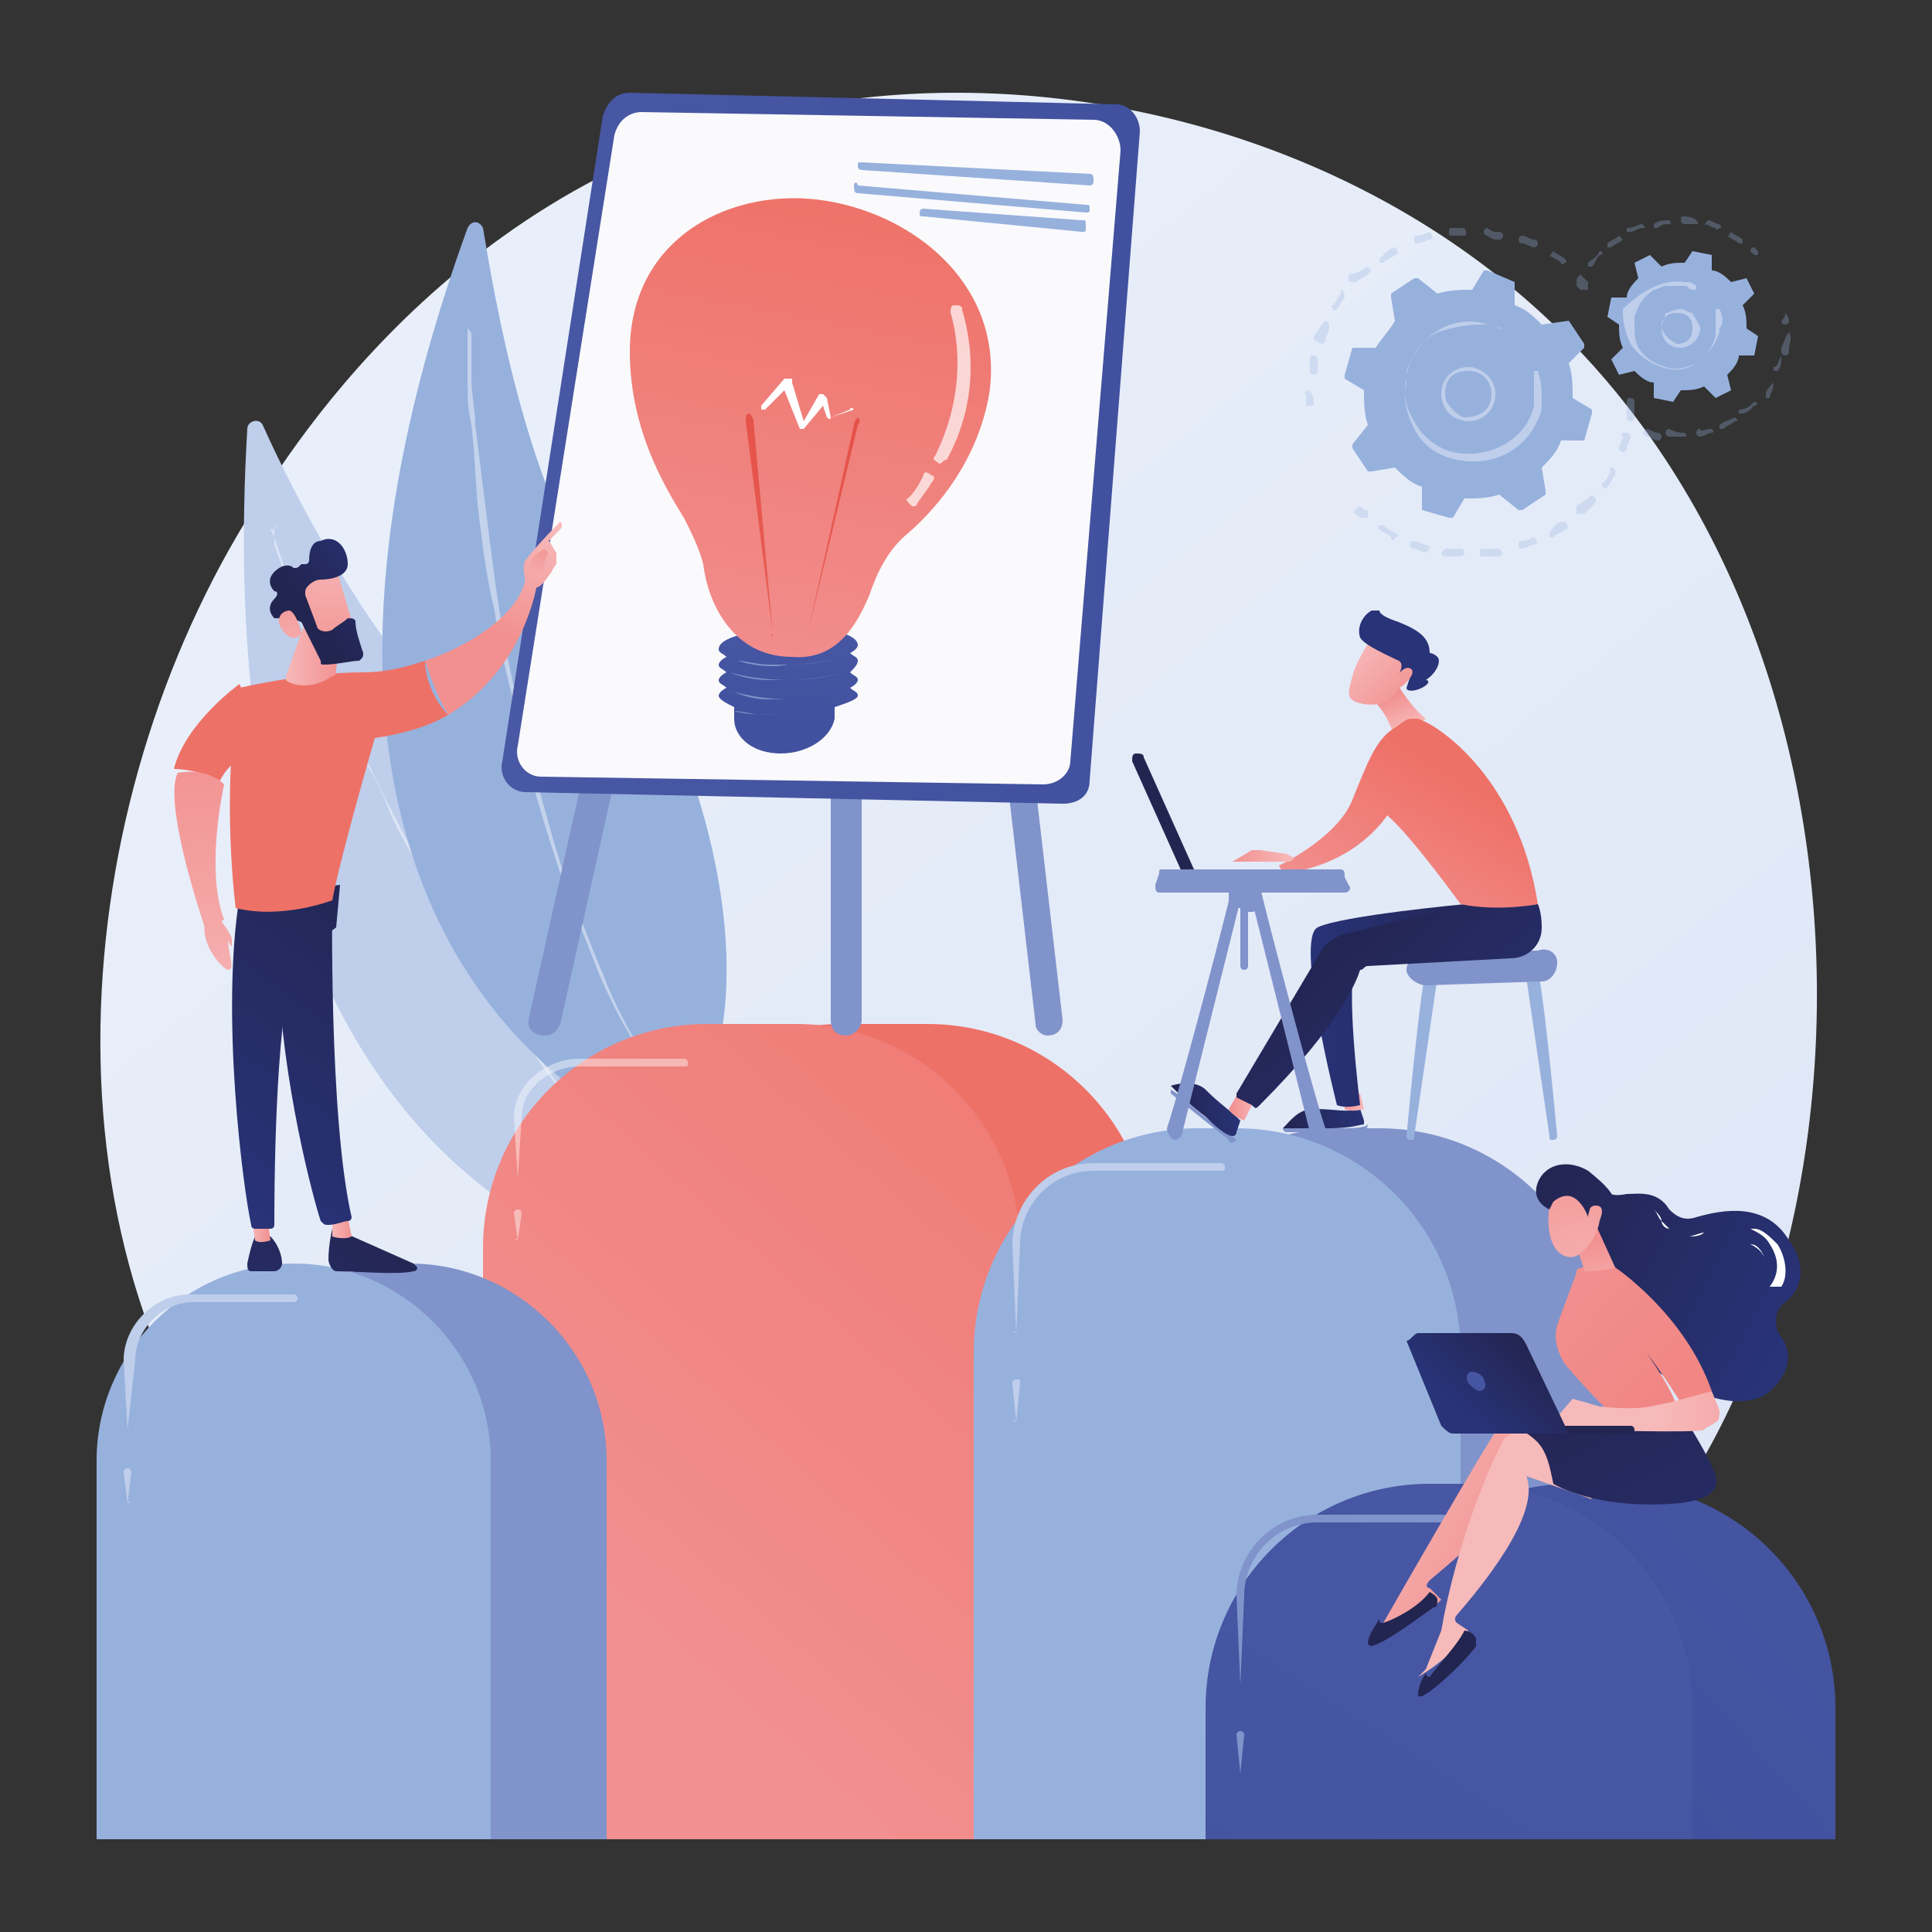
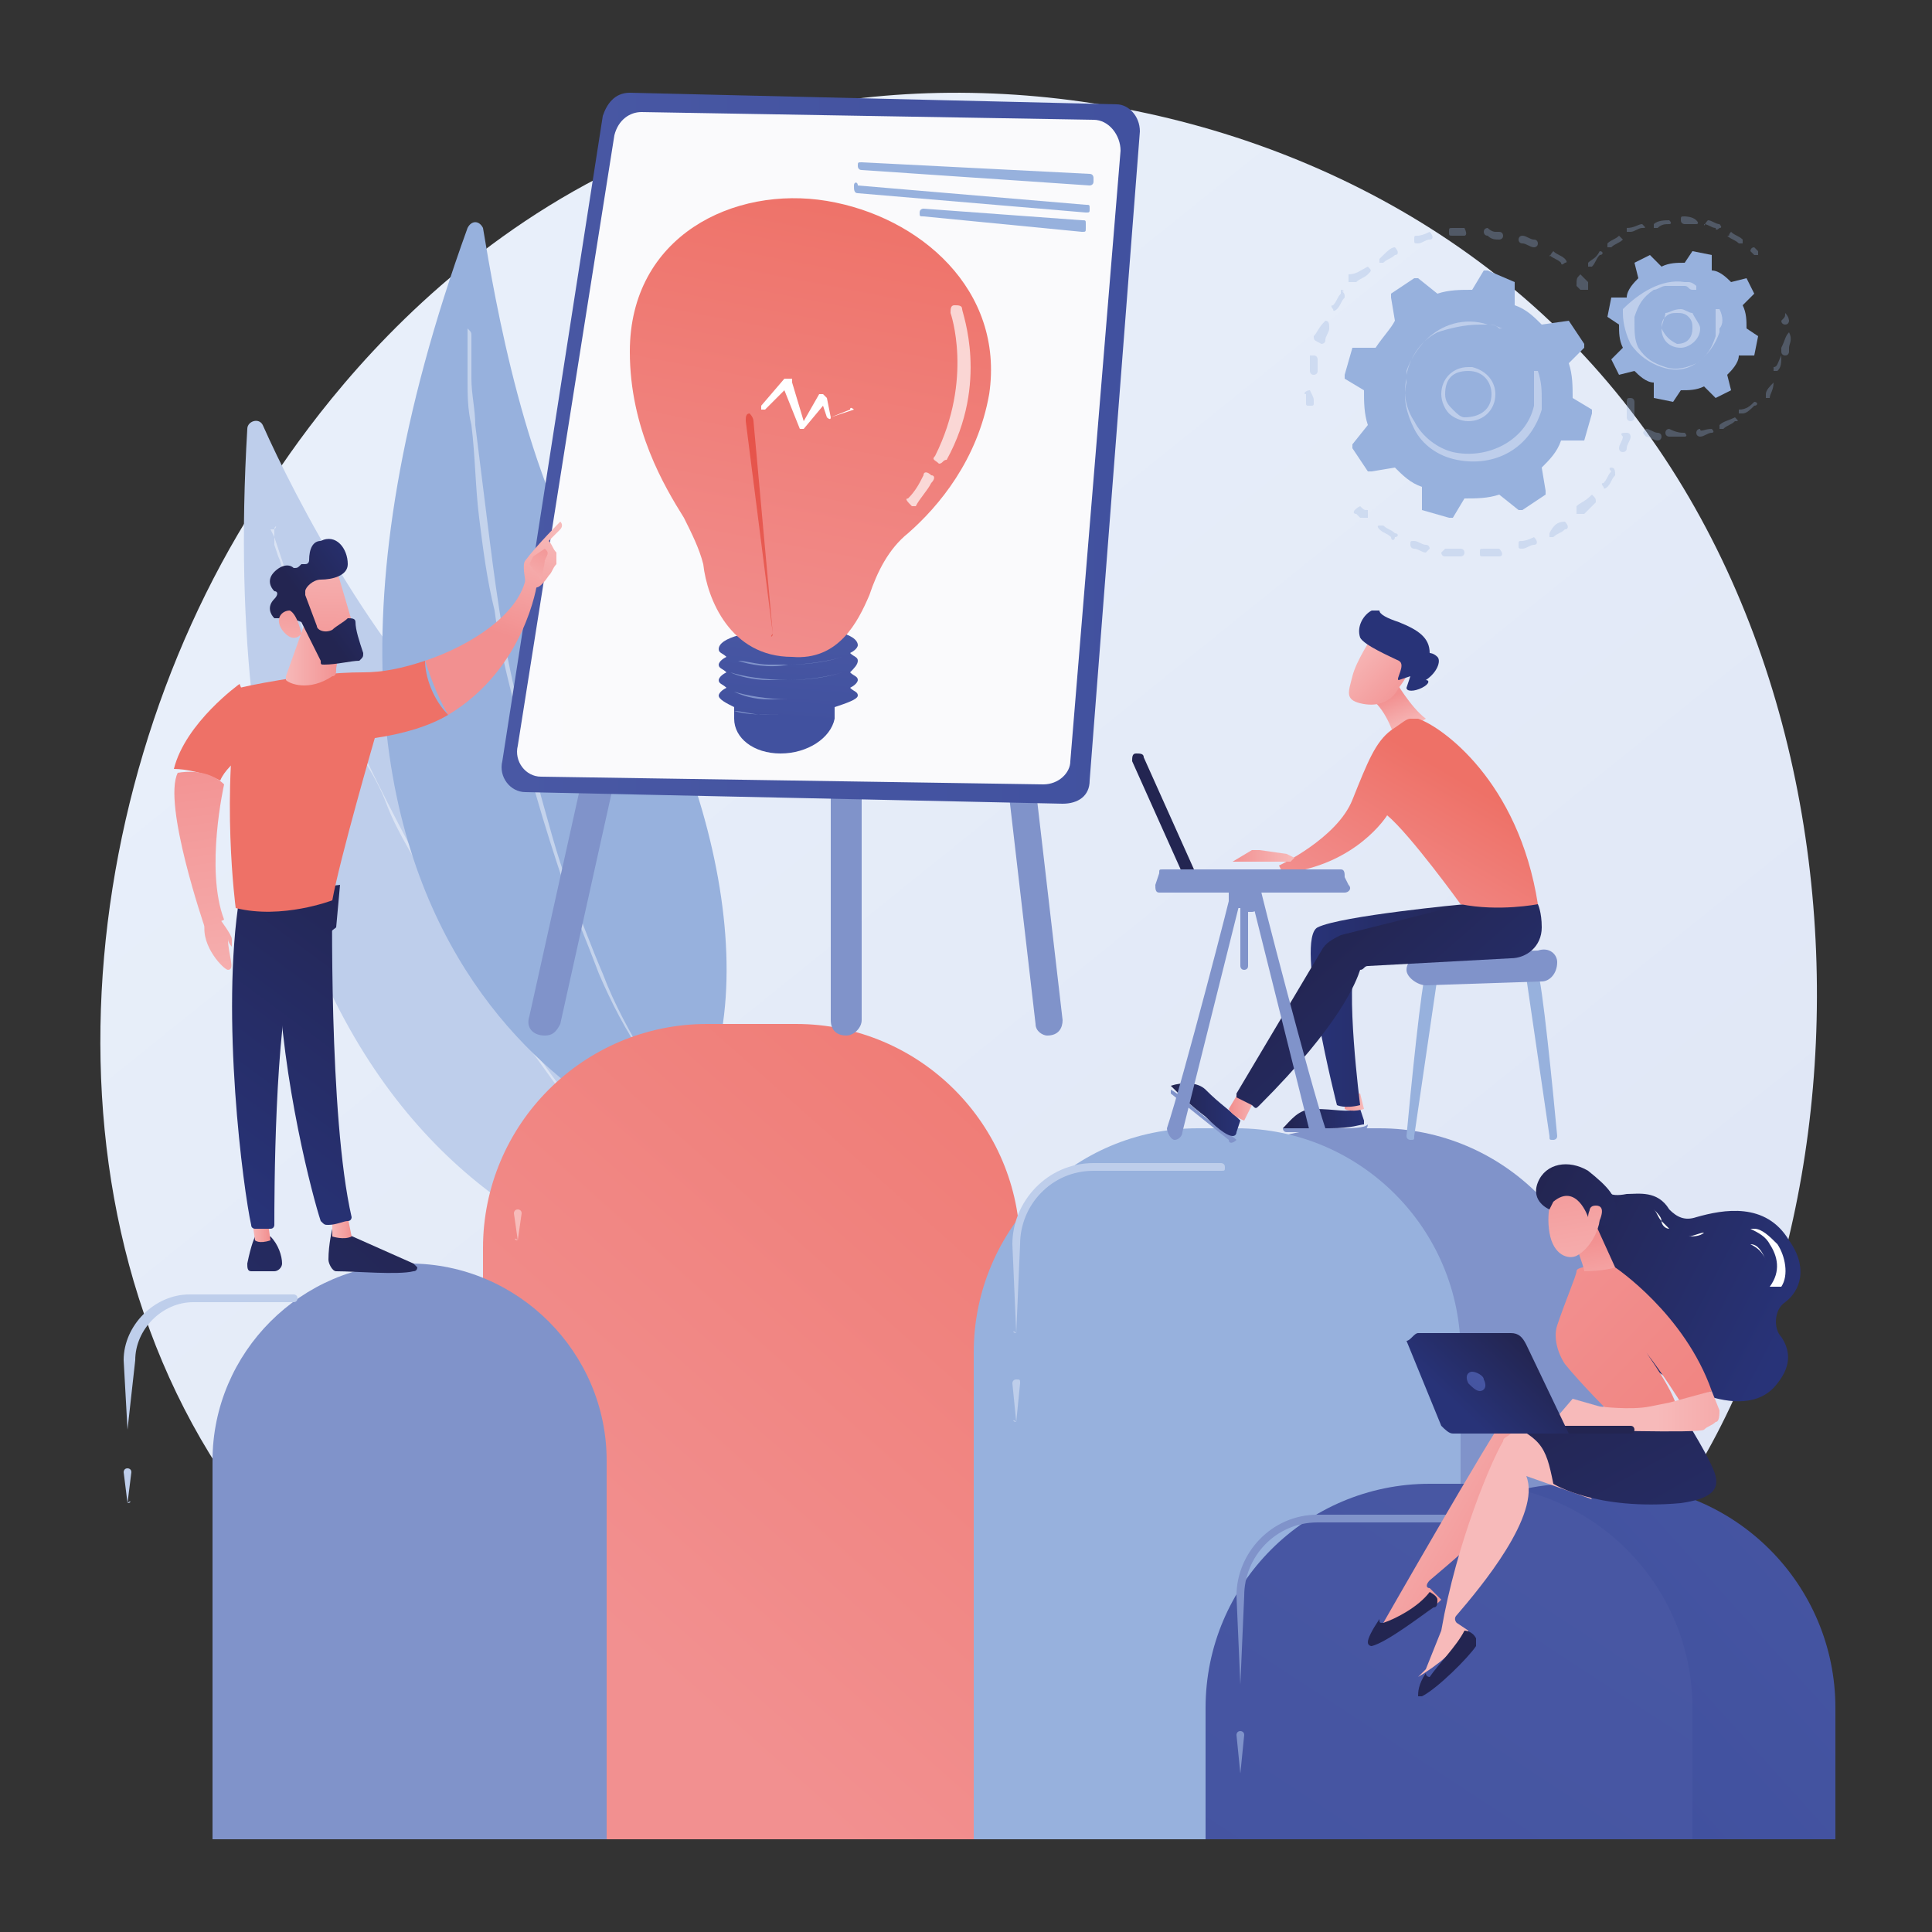
<svg xmlns="http://www.w3.org/2000/svg" version="1.1" id="Ebene_1" x="0px" y="0px" viewBox="0 0 50 50" style="enable-background:new 0 0 50 50;" xml:space="preserve">
  <rect x="0" y="0" width="50" height="50" fill="#333333" stroke="none" />
  <style type="text/css">
	.st0{fill:url(#SVGID_1_);}
	.st1{fill:#BECEEB;}
	.st2{opacity:0.43;fill:#FFFFFF;enable-background:new    ;}
	.st3{fill:#97B1DD;}
	.st4{opacity:0.3;}
	.st5{fill:url(#SVGID_2_);}
	.st6{fill:url(#SVGID_3_);}
	.st7{fill:#8093CA;}
	.st8{fill:url(#SVGID_4_);}
	.st9{opacity:0.97;fill:#FFFFFF;enable-background:new    ;}
	.st10{fill:url(#SVGID_5_);}
	.st11{fill:url(#SVGID_6_);}
	.st12{fill:url(#SVGID_7_);}
	.st13{fill:url(#SVGID_8_);}
	.st14{fill:#FFFFFF;}
	.st15{opacity:0.69;fill:#FFFFFF;enable-background:new    ;}
	.st16{fill:url(#SVGID_9_);}
	.st17{fill:url(#SVGID_10_);}
	.st18{fill:url(#SVGID_11_);}
	.st19{fill:url(#SVGID_12_);}
	.st20{fill:url(#SVGID_13_);}
	.st21{fill:url(#SVGID_14_);}
	.st22{fill:url(#SVGID_15_);}
	.st23{fill:url(#SVGID_16_);}
	.st24{fill:url(#SVGID_17_);}
	.st25{fill:url(#SVGID_18_);}
	.st26{fill:url(#SVGID_19_);}
	.st27{fill:url(#SVGID_20_);}
	.st28{fill:url(#SVGID_21_);}
	.st29{fill:url(#SVGID_22_);}
	.st30{fill:url(#SVGID_23_);}
	.st31{fill:url(#SVGID_24_);}
	.st32{fill:url(#SVGID_25_);}
	.st33{fill:url(#SVGID_26_);}
	.st34{fill:url(#SVGID_27_);}
	.st35{fill:url(#SVGID_28_);}
	.st36{fill:url(#SVGID_29_);}
	.st37{fill:url(#SVGID_30_);}
	.st38{fill:url(#SVGID_31_);}
	.st39{fill:url(#SVGID_32_);}
	.st40{fill:url(#SVGID_33_);}
	.st41{fill:url(#SVGID_34_);}
	.st42{fill:url(#SVGID_35_);}
	.st43{fill:url(#SVGID_36_);}
	.st44{fill:url(#SVGID_37_);}
	.st45{fill:url(#SVGID_38_);}
	.st46{fill:url(#SVGID_39_);}
	.st47{fill:url(#SVGID_40_);}
	.st48{fill:url(#SVGID_41_);}
	.st49{fill:url(#SVGID_42_);}
	.st50{fill:url(#SVGID_43_);}
	.st51{fill:url(#SVGID_44_);}
	.st52{fill:url(#SVGID_45_);}
	.st53{fill:url(#SVGID_46_);}
	.st54{fill:url(#SVGID_47_);}
	.st55{fill:url(#SVGID_48_);}
	.st56{fill:url(#SVGID_49_);}
	.st57{fill:url(#SVGID_50_);}
	.st58{fill:url(#SVGID_51_);}
	.st59{fill:url(#SVGID_52_);}
	.st60{fill:url(#SVGID_53_);}
	.st61{fill:url(#SVGID_54_);}
	.st62{fill:url(#SVGID_55_);}
	.st63{fill:url(#SVGID_56_);}
</style>
  <g>
    <linearGradient id="SVGID_1_" gradientUnits="userSpaceOnUse" x1="52.826" y1="-289.847" x2="13.165" y2="-339.103" gradientTransform="matrix(1 0 0 1 0 350)">
      <stop offset="0" style="stop-color:#DAE1F3" />
      <stop offset="1" style="stop-color:#E8EFFA" />
    </linearGradient>
    <path class="st0" d="M41.9,40.7c-0.9,1-1.8,1.6-2.5,2.1c-8,5.7-17.5,4.1-19.5,3.7c-3-0.6-8.7-1.8-12.9-6.7   c-6.3-7.4-5.3-19-0.4-26.7c0.9-1.4,5.6-9.2,15.2-10.5c5.8-0.8,12.5,0.8,17.4,4.9C49.5,16.1,48.8,33.5,41.9,40.7z" />
    <g>
      <g>
        <path class="st1" d="M6.4,11.1c0-0.2,0.3-0.3,0.4-0.1c0.8,1.8,3.1,6.3,5.8,8.5c4.4,3.5,8,9.9,6.1,13.7     C18.6,33.2,5.1,32.9,6.4,11.1z" />
        <path class="st2" d="M7.1,13.7c0,0.1,0,0.1,0,0.2l0,0.2l0.1,0.3c0.1,0.2,0.1,0.4,0.2,0.6c0.1,0.4,0.3,0.8,0.4,1.2     c0.3,0.8,0.6,1.6,1,2.4S9.7,20,10,20.8s0.8,1.5,1.2,2.3c0.8,1.5,1.7,3,2.7,4.3c0.5,0.7,1,1.4,1.6,2c0.6,0.6,1.2,1.3,1.8,1.8     c0,0,0,0,0,0c0,0,0,0,0,0l0,0c-0.6-0.6-1.2-1.2-1.8-1.9c-0.6-0.6-1.1-1.3-1.6-2s-1-1.4-1.4-2.1c-0.5-0.7-0.9-1.5-1.3-2.2     c-0.8-1.5-1.6-3-2.3-4.6c-0.4-0.8-0.7-1.6-1-2.4c-0.2-0.4-0.3-0.8-0.5-1.2l-0.2-0.6l-0.1-0.3l-0.1-0.2     C7.2,13.7,7.2,13.7,7.1,13.7L7.1,13.7C7.2,13.6,7.1,13.6,7.1,13.7C7.1,13.6,7.1,13.6,7.1,13.7z" />
      </g>
      <g>
        <path class="st3" d="M12.1,5.9c0.1-0.2,0.3-0.2,0.4,0c0.3,1.8,1.1,6.6,3,9.4c3.1,4.5,4.6,11.2,1.9,14.3     C17.3,29.6,5,25.5,12.1,5.9z" />
        <path class="st2" d="M12.1,8.5c0,0.1,0,0.1,0,0.2v0.2l0,0.3c0,0.2,0,0.4,0,0.6c0,0.4,0,0.8,0.1,1.2c0.1,0.8,0.1,1.6,0.2,2.4     s0.2,1.6,0.4,2.4c0.1,0.8,0.3,1.6,0.5,2.4c0.3,1.6,0.8,3.2,1.3,4.7c0.3,0.8,0.6,1.5,0.9,2.3c0.3,0.7,0.7,1.5,1.2,2.2c0,0,0,0,0,0     c0,0,0,0,0,0l0,0c-0.4-0.7-0.8-1.4-1.1-2.2c-0.3-0.7-0.6-1.5-0.9-2.3c-0.3-0.8-0.5-1.6-0.7-2.3c-0.2-0.8-0.4-1.6-0.6-2.4     c-0.4-1.6-0.6-3.2-0.8-4.8c-0.1-0.8-0.2-1.6-0.3-2.4c0-0.4-0.1-0.8-0.1-1.2l0-0.6l0-0.3l0-0.2C12.2,8.6,12.2,8.6,12.1,8.5     L12.1,8.5C12.2,8.5,12.1,8.5,12.1,8.5C12.1,8.4,12.1,8.5,12.1,8.5z" />
      </g>
    </g>
    <g>
      <g>
        <g class="st4">
          <path class="st3" d="M42.2,10.3c0.1,0,0.1,0.1,0.1,0.1c0,0.1,0,0.2,0,0.4c0,0.1-0.1,0.1-0.1,0.1l0,0c-0.1,0-0.1-0.1-0.1-0.1      c0-0.1,0-0.2,0-0.3C42.1,10.3,42.1,10.3,42.2,10.3L42.2,10.3z M42.1,11.2L42.1,11.2c0.1,0,0.1,0.1,0.1,0.1      c0,0.1-0.1,0.2-0.1,0.3c0,0.1-0.1,0.1-0.1,0.1c-0.1,0-0.1-0.1-0.1-0.1c0-0.1,0.1-0.2,0.1-0.3C41.9,11.2,42,11.2,42.1,11.2z       M41.7,12.1C41.7,12.1,41.7,12.1,41.7,12.1c0.1,0,0.1,0.1,0.1,0.2c-0.1,0.1-0.1,0.2-0.2,0.3c0,0-0.1,0.1-0.1,0      c0,0-0.1-0.1,0-0.1c0.1-0.1,0.1-0.2,0.2-0.3C41.6,12.1,41.7,12.1,41.7,12.1z M41.2,12.8C41.2,12.8,41.2,12.9,41.2,12.8      c0.1,0.1,0.1,0.1,0.1,0.2c-0.1,0.1-0.2,0.2-0.3,0.3c0,0-0.1,0-0.2,0c0,0,0-0.1,0-0.2C40.9,13,41,13,41.2,12.8      C41.1,12.8,41.1,12.8,41.2,12.8z M40.5,13.5C40.5,13.5,40.5,13.5,40.5,13.5c0.1,0.1,0.1,0.2,0,0.2c-0.1,0.1-0.2,0.1-0.3,0.2      c-0.1,0-0.1,0-0.1,0c0-0.1,0-0.1,0-0.1C40.2,13.6,40.3,13.5,40.5,13.5C40.4,13.5,40.5,13.5,40.5,13.5z M39.7,13.9      C39.7,13.9,39.7,13.9,39.7,13.9c0.1,0.1,0.1,0.2,0,0.2c-0.1,0-0.2,0.1-0.3,0.1c-0.1,0-0.1,0-0.1-0.1c0-0.1,0-0.1,0.1-0.1      C39.4,14,39.5,14,39.7,13.9C39.6,13.9,39.6,13.9,39.7,13.9z M35.8,13.6C35.8,13.6,35.8,13.6,35.8,13.6c0.1,0.1,0.2,0.1,0.3,0.2      c0.1,0,0.1,0.1,0,0.1c0,0.1-0.1,0.1-0.1,0c-0.1-0.1-0.2-0.1-0.3-0.2c0,0-0.1-0.1,0-0.1C35.7,13.6,35.7,13.6,35.8,13.6z       M38.8,14.2C38.8,14.2,38.9,14.2,38.8,14.2c0.1,0.1,0.1,0.2,0,0.2c-0.1,0-0.2,0-0.4,0c-0.1,0-0.1,0-0.1-0.1c0-0.1,0-0.1,0.1-0.1      C38.5,14.2,38.6,14.2,38.8,14.2C38.8,14.2,38.8,14.2,38.8,14.2z M36.6,14L36.6,14c0.1,0,0.2,0.1,0.3,0.1c0.1,0,0.1,0.1,0.1,0.1      s-0.1,0.1-0.1,0.1c-0.1,0-0.2-0.1-0.3-0.1c-0.1,0-0.1-0.1-0.1-0.1C36.5,14,36.5,14,36.6,14z M37.8,14.2c0.1,0,0.1,0.1,0.1,0.1      c0,0.1-0.1,0.1-0.1,0.1c-0.1,0-0.2,0-0.4,0l0,0c-0.1,0-0.1-0.1-0.1-0.1s0.1-0.1,0.1-0.1C37.6,14.2,37.7,14.2,37.8,14.2      L37.8,14.2z" />
          <path class="st3" d="M35.2,13.1C35.2,13.1,35.2,13.1,35.2,13.1c0.1,0.1,0.1,0.1,0.2,0.1c0,0,0,0.1,0,0.2c0,0-0.1,0-0.2,0      c0,0-0.1-0.1-0.1-0.1C35,13.3,35,13.2,35.2,13.1C35.1,13.1,35.1,13.1,35.2,13.1z" />
        </g>
        <g class="st4">
          <path class="st3" d="M33.9,10.1C33.9,10.1,34,10.2,33.9,10.1c0.1,0.2,0.1,0.2,0.1,0.3c0,0.1,0,0.1-0.1,0.1s-0.1,0-0.1-0.1      c0-0.1,0-0.1,0-0.2C33.7,10.2,33.8,10.1,33.9,10.1C33.9,10.1,33.9,10.1,33.9,10.1z" />
          <path class="st3" d="M38.7,6c0,0,0.1,0,0.1,0c0.1,0,0.1,0.1,0.1,0.1c0,0.1-0.1,0.1-0.1,0.1c-0.1,0-0.2,0-0.3-0.1      c-0.1,0-0.1-0.1-0.1-0.1c0-0.1,0.1-0.1,0.1-0.1C38.5,5.9,38.6,6,38.7,6z M39.4,6.1L39.4,6.1c0.1,0,0.2,0.1,0.3,0.1      c0.1,0,0.1,0.1,0.1,0.1c0,0.1-0.1,0.1-0.1,0.1c-0.1,0-0.2-0.1-0.3-0.1c-0.1,0-0.1-0.1-0.1-0.1C39.3,6.2,39.3,6.1,39.4,6.1z       M37.9,5.9C37.9,5.9,38,6,37.9,5.9c0.1,0.2,0,0.2,0,0.2c-0.1,0-0.2,0-0.3,0c-0.1,0-0.1,0-0.1-0.1c0-0.1,0-0.1,0.1-0.1      C37.6,5.9,37.8,5.9,37.9,5.9L37.9,5.9z M40.2,6.5C40.2,6.5,40.2,6.5,40.2,6.5c0.1,0.1,0.2,0.1,0.3,0.2c0,0,0.1,0.1,0,0.1      c0,0-0.1,0.1-0.1,0c-0.1-0.1-0.2-0.1-0.3-0.2C40.1,6.7,40.1,6.6,40.2,6.5C40.1,6.5,40.2,6.5,40.2,6.5z M37,6C37,6,37.1,6.1,37,6      c0.1,0.1,0.1,0.2,0,0.2c-0.1,0-0.2,0.1-0.3,0.1c-0.1,0-0.1,0-0.1-0.1c0-0.1,0-0.1,0.1-0.1C36.7,6.1,36.8,6.1,37,6      C37,6,37,6,37,6z M36.1,6.4C36.2,6.4,36.2,6.4,36.1,6.4c0.1,0.1,0.1,0.2,0,0.2c-0.1,0.1-0.2,0.1-0.3,0.2c-0.1,0-0.1,0-0.1,0      c0-0.1,0-0.1,0-0.1C35.9,6.5,36,6.4,36.1,6.4C36.1,6.4,36.1,6.4,36.1,6.4z M35.4,6.9C35.4,6.9,35.4,6.9,35.4,6.9      C35.5,7,35.5,7,35.4,7.1c-0.1,0.1-0.2,0.1-0.3,0.2c0,0-0.1,0-0.2,0c0,0,0-0.1,0-0.2C35.1,7.1,35.2,7,35.4,6.9      C35.3,6.9,35.3,6.9,35.4,6.9z M34.7,7.5C34.8,7.5,34.8,7.6,34.7,7.5c0.1,0.1,0.1,0.1,0.1,0.2c-0.1,0.1-0.1,0.2-0.2,0.3      c0,0-0.1,0.1-0.1,0c0,0-0.1-0.1,0-0.1c0.1-0.1,0.1-0.2,0.2-0.3C34.7,7.5,34.7,7.5,34.7,7.5z M34.3,8.3      C34.3,8.3,34.3,8.3,34.3,8.3c0.1,0,0.1,0.1,0.1,0.2c0,0.1-0.1,0.2-0.1,0.3c0,0.1-0.1,0.1-0.1,0.1C34,8.8,34,8.8,34,8.7      C34.1,8.6,34.1,8.5,34.3,8.3C34.2,8.3,34.2,8.3,34.3,8.3z M34,9.2L34,9.2c0.1,0,0.1,0.1,0.1,0.1c0,0.1,0,0.2,0,0.2      c0,0,0,0.1,0,0.1c0,0.1-0.1,0.1-0.1,0.1c-0.1,0-0.1-0.1-0.1-0.1c0,0,0-0.1,0-0.1c0-0.1,0-0.2,0-0.3C33.9,9.2,33.9,9.2,34,9.2z" />
          <path class="st3" d="M40.9,7.1C40.9,7.1,41,7.1,40.9,7.1c0.1,0.1,0.1,0.1,0.2,0.2c0,0,0,0.1,0,0.2c0,0-0.1,0-0.2,0      c0,0-0.1-0.1-0.1-0.1C40.8,7.2,40.8,7.2,40.9,7.1C40.9,7.1,40.9,7.1,40.9,7.1z" />
        </g>
        <g>
          <path class="st3" d="M40.6,8.3C40.6,8.3,40.6,8.3,40.6,8.3l-0.7,0.1c-0.2-0.2-0.4-0.4-0.7-0.5l0-0.6c0,0,0,0,0,0L38.5,7      c0,0,0,0-0.1,0l-0.3,0.5c-0.3,0-0.6,0-0.9,0.1l-0.5-0.4c0,0,0,0-0.1,0l-0.6,0.4c0,0,0,0,0,0.1l0.1,0.6C36,8.5,35.8,8.7,35.6,9      L35,9c0,0,0,0,0,0l-0.2,0.7c0,0,0,0,0,0.1l0.5,0.3c0,0.3,0,0.6,0.1,0.9L35,11.5c0,0,0,0,0,0.1l0.4,0.6c0,0,0,0,0.1,0l0.6-0.1      c0.2,0.2,0.4,0.4,0.7,0.5l0,0.6c0,0,0,0,0,0l0.7,0.2c0,0,0,0,0.1,0l0.3-0.5c0.3,0,0.6,0,0.9-0.1l0.5,0.4c0,0,0,0,0.1,0l0.6-0.4      c0,0,0,0,0-0.1l-0.1-0.6c0.2-0.2,0.4-0.4,0.5-0.7l0.6,0c0,0,0,0,0,0l0.2-0.7c0,0,0,0,0-0.1l-0.5-0.3c0-0.3,0-0.6-0.1-0.9L41,9      c0,0,0,0,0-0.1L40.6,8.3z" />
          <path class="st1" d="M38.1,9.5c0.4,0.1,0.6,0.4,0.6,0.7c0,0.4-0.3,0.7-0.7,0.7c-0.2,0-0.4-0.1-0.5-0.2c-0.1-0.1-0.2-0.3-0.2-0.5      c0-0.4,0.3-0.7,0.7-0.7C38.1,9.5,38.1,9.5,38.1,9.5z M37.9,10.8C38,10.8,38,10.8,37.9,10.8c0.4,0,0.7-0.2,0.7-0.6      c0-0.3-0.2-0.6-0.6-0.6s-0.6,0.2-0.6,0.6c0,0.2,0.1,0.3,0.2,0.4C37.7,10.7,37.8,10.8,37.9,10.8z" />
          <path class="st1" d="M38.3,8.4c0.1,0,0.1,0,0.2,0l0,0c0,0,0,0,0.1,0c0.1,0,0.2,0.1,0.3,0.1l0,0c0,0,0,0,0,0c0,0,0,0,0,0      c0,0,0,0,0,0v0c0,0,0,0-0.1,0c-0.1-0.1-0.2-0.1-0.3-0.1c-0.6-0.2-1.2,0-1.6,0.4c-0.2,0.2-0.4,0.5-0.5,0.8c0,0.1,0,0.1,0,0.2      c-0.1,0.4,0,0.8,0.2,1.1c0.2,0.4,0.6,0.7,1,0.8c0.9,0.2,1.9-0.3,2.1-1.2c0-0.1,0-0.1,0-0.2c0-0.2,0-0.5,0-0.7v0c0,0,0,0,0,0      c0,0,0,0,0.1,0c0.1,0.3,0.1,0.5,0.1,0.8c0,0.1,0,0.1,0,0.2c-0.3,1-1.2,1.5-2.2,1.3c-0.5-0.1-0.9-0.4-1.1-0.8      c-0.2-0.4-0.3-0.8-0.2-1.2c0-0.1,0-0.1,0-0.2c0.1-0.5,0.4-0.9,0.8-1.1C37.5,8.5,37.9,8.4,38.3,8.4z" />
        </g>
      </g>
      <g>
        <g class="st4">
          <path class="st3" d="M46.2,8.1C46.3,8.1,46.3,8.1,46.2,8.1c0.1,0.1,0.1,0.2,0.1,0.2c0,0,0,0.1-0.1,0.1c0,0-0.1,0-0.1-0.1      C46.2,8.2,46.2,8.2,46.2,8.1C46.2,8.1,46.2,8.1,46.2,8.1C46.2,8.1,46.2,8.1,46.2,8.1z" />
          <path class="st3" d="M46.3,8.6C46.3,8.6,46.3,8.6,46.3,8.6c0.1,0.2,0,0.3,0,0.4c0,0,0,0,0,0.1c0,0,0,0.1-0.1,0.1      c0,0-0.1,0-0.1-0.1c0,0,0,0,0-0.1C46.2,8.8,46.2,8.7,46.3,8.6C46.2,8.6,46.2,8.6,46.3,8.6C46.3,8.6,46.3,8.6,46.3,8.6z       M46.1,9.2C46.2,9.2,46.2,9.2,46.1,9.2C46.2,9.3,46.2,9.3,46.1,9.2c0,0.2,0,0.3-0.1,0.4c0,0-0.1,0-0.1,0s0-0.1,0-0.1      C46,9.5,46,9.4,46.1,9.2C46.1,9.3,46.1,9.2,46.1,9.2z M45.9,9.9C45.9,9.9,45.9,9.9,45.9,9.9C45.9,9.9,45.9,9.9,45.9,9.9      c0,0.2-0.1,0.3-0.1,0.4c0,0-0.1,0-0.1,0c0,0,0-0.1,0-0.1C45.7,10.1,45.8,10,45.9,9.9C45.8,9.9,45.8,9.9,45.9,9.9z M45.4,10.4      C45.5,10.4,45.5,10.4,45.4,10.4c0.1,0,0.1,0.1,0,0.1c-0.1,0.1-0.2,0.2-0.3,0.2c0,0-0.1,0-0.1,0c0,0,0-0.1,0-0.1      C45.2,10.6,45.3,10.5,45.4,10.4C45.4,10.4,45.4,10.4,45.4,10.4z M44.9,10.8C44.9,10.8,44.9,10.8,44.9,10.8      c0.1,0.1,0.1,0.1,0,0.1c-0.1,0.1-0.2,0.1-0.3,0.2c0,0-0.1,0-0.1,0s0-0.1,0-0.1C44.6,10.9,44.7,10.9,44.9,10.8      C44.9,10.8,44.9,10.8,44.9,10.8z M44.3,11.1C44.3,11.1,44.3,11.1,44.3,11.1c0.1,0.1,0,0.1,0,0.1c-0.1,0-0.2,0.1-0.3,0.1      c0,0-0.1,0-0.1-0.1c0,0,0-0.1,0.1-0.1C44,11.2,44.1,11.1,44.3,11.1C44.2,11.1,44.3,11.1,44.3,11.1z M43.6,11.2      C43.6,11.2,43.6,11.2,43.6,11.2c0.1,0.1,0,0.1,0,0.1c-0.1,0-0.2,0-0.4,0c0,0-0.1,0-0.1-0.1c0,0,0-0.1,0.1-0.1      C43.4,11.2,43.5,11.2,43.6,11.2L43.6,11.2z M42.6,11.1C42.6,11.1,42.6,11.1,42.6,11.1c0.1,0,0.2,0.1,0.3,0.1c0,0,0,0,0,0      c0,0,0.1,0,0.1,0.1c0,0,0,0.1-0.1,0.1c0,0,0,0,0,0c-0.1,0-0.2-0.1-0.3-0.1C42.5,11.2,42.5,11.2,42.6,11.1      C42.5,11.1,42.5,11.1,42.6,11.1z" />
        </g>
        <g class="st4">
          <path class="st3" d="M43.9,5.7C43.9,5.7,43.9,5.7,43.9,5.7c0.1,0.1,0,0.1,0,0.1c-0.1,0-0.2,0-0.3,0c0,0-0.1,0-0.1-0.1      s0-0.1,0.1-0.1C43.6,5.6,43.8,5.6,43.9,5.7L43.9,5.7z M44.2,5.7C44.2,5.7,44.2,5.7,44.2,5.7c0.1,0,0.2,0.1,0.3,0.1      c0,0,0.1,0.1,0,0.1c0,0-0.1,0.1-0.1,0c-0.1,0-0.2-0.1-0.3-0.1C44.1,5.9,44.1,5.8,44.2,5.7C44.1,5.7,44.2,5.7,44.2,5.7z       M43.2,5.7C43.2,5.7,43.3,5.7,43.2,5.7c0.1,0.1,0,0.1,0,0.1c-0.1,0-0.2,0-0.3,0.1c0,0-0.1,0-0.1,0c0,0,0-0.1,0-0.1      C42.9,5.7,43.1,5.7,43.2,5.7C43.2,5.7,43.2,5.7,43.2,5.7z M44.8,6C44.8,6,44.8,6,44.8,6c0.1,0.1,0.2,0.1,0.3,0.2      c0,0,0,0.1,0,0.1c0,0-0.1,0-0.1,0c-0.1-0.1-0.2-0.1-0.3-0.2C44.8,6.1,44.7,6.1,44.8,6C44.8,6,44.8,6,44.8,6z M42.5,5.8      C42.6,5.8,42.6,5.8,42.5,5.8c0.1,0.1,0.1,0.1,0,0.1c-0.1,0-0.2,0.1-0.3,0.1c0,0-0.1,0-0.1,0s0-0.1,0-0.1      C42.3,5.9,42.4,5.8,42.5,5.8C42.5,5.8,42.5,5.8,42.5,5.8z M41.9,6.1C42,6.1,42,6.1,41.9,6.1C42,6.2,42,6.2,42,6.2      c-0.1,0.1-0.2,0.1-0.3,0.2c0,0-0.1,0-0.1,0c0,0,0-0.1,0-0.1C41.7,6.2,41.8,6.2,41.9,6.1C41.9,6.1,41.9,6.1,41.9,6.1z M41.4,6.5      C41.4,6.5,41.5,6.6,41.4,6.5c0.1,0,0.1,0.1,0,0.1c-0.1,0.1-0.1,0.2-0.2,0.3c0,0-0.1,0-0.1,0c0,0,0-0.1,0-0.1      C41.2,6.7,41.3,6.7,41.4,6.5C41.4,6.5,41.4,6.5,41.4,6.5z" />
          <path class="st3" d="M45.4,6.4C45.4,6.4,45.4,6.4,45.4,6.4c0.1,0.1,0.1,0.1,0.1,0.1c0,0,0,0.1,0,0.1c0,0-0.1,0-0.1,0      c0,0-0.1-0.1-0.1-0.1C45.3,6.5,45.3,6.4,45.4,6.4C45.3,6.4,45.4,6.4,45.4,6.4z" />
        </g>
        <g>
          <path class="st3" d="M45.2,7.2C45.2,7.2,45.2,7.2,45.2,7.2l-0.4,0.1c-0.1-0.1-0.3-0.3-0.5-0.3l0-0.4c0,0,0,0,0,0l-0.5-0.1      c0,0,0,0,0,0l-0.2,0.3c-0.2,0-0.4,0-0.6,0.1l-0.3-0.3c0,0,0,0,0,0l-0.4,0.2c0,0,0,0,0,0l0.1,0.4c-0.1,0.1-0.3,0.3-0.3,0.5      l-0.4,0c0,0,0,0,0,0l-0.1,0.5c0,0,0,0,0,0l0.3,0.2c0,0.2,0,0.4,0.1,0.6l-0.3,0.3c0,0,0,0,0,0l0.2,0.4c0,0,0,0,0,0l0.4-0.1      c0.1,0.1,0.3,0.3,0.5,0.3l0,0.4c0,0,0,0,0,0l0.5,0.1c0,0,0,0,0,0l0.2-0.3c0.2,0,0.4,0,0.6-0.1l0.3,0.3c0,0,0,0,0,0l0.4-0.2      c0,0,0,0,0,0l-0.1-0.4c0.1-0.1,0.3-0.3,0.3-0.5l0.4,0c0,0,0,0,0,0l0.1-0.5c0,0,0,0,0,0l-0.3-0.2c0-0.2,0-0.4-0.1-0.6l0.3-0.3      c0,0,0,0,0,0L45.2,7.2z" />
          <path class="st1" d="M43.5,8c0.1,0,0.2,0.1,0.3,0.1C43.9,8.3,44,8.4,44,8.5C44,8.8,43.7,9,43.5,9C43.2,9,43,8.8,43,8.5      c0-0.1,0.1-0.3,0.1-0.4C43.2,8.1,43.3,8,43.5,8C43.5,8,43.5,8,43.5,8z M43.4,8.9C43.4,8.9,43.4,8.9,43.4,8.9      c0.3,0,0.4-0.2,0.4-0.4c0-0.1,0-0.2-0.1-0.3c-0.1-0.1-0.2-0.1-0.3-0.1l0,0c-0.1,0-0.2,0-0.3,0.1c-0.1,0.1-0.1,0.2-0.1,0.3      C43.1,8.7,43.2,8.8,43.4,8.9z" />
          <path class="st1" d="M43.6,7.3c0,0,0.1,0,0.1,0c0.1,0,0.2,0.1,0.2,0.1c0,0,0,0,0,0c0,0,0,0,0,0.1v0c0,0-0.1,0-0.1,0      c-0.1,0-0.1-0.1-0.2-0.1l0,0h0c-0.2,0-0.4,0-0.5,0c-0.1,0-0.2,0.1-0.3,0.1l0,0l0,0c-0.3,0.2-0.4,0.4-0.5,0.7c0,0,0,0.1,0,0.1      c0,0.3,0,0.5,0.1,0.7c0.2,0.3,0.4,0.4,0.7,0.5c0.3,0.1,0.6,0,0.8-0.1c0.3-0.2,0.4-0.4,0.5-0.7c0,0,0-0.1,0-0.1      c0-0.2,0-0.3,0-0.5c0,0,0,0,0,0c0,0,0,0,0-0.1c0,0,0.1,0,0.1,0c0.1,0.2,0.1,0.4,0,0.5c0,0,0,0.1,0,0.1c-0.1,0.3-0.3,0.6-0.6,0.8      s-0.6,0.2-0.9,0.1c-0.3-0.1-0.6-0.3-0.8-0.6c-0.1-0.2-0.2-0.5-0.2-0.8c0,0,0-0.1,0-0.1C42.4,7.6,43,7.2,43.6,7.3z" />
        </g>
      </g>
    </g>
    <g>
      <linearGradient id="SVGID_2_" gradientUnits="userSpaceOnUse" x1="44.033" y1="-331.581" x2="33.644" y2="-321.604" gradientTransform="matrix(1 0 0 1 0 350)">
        <stop offset="0" style="stop-color:#F29090" />
        <stop offset="1" style="stop-color:#EE7167" />
      </linearGradient>
-       <path class="st5" d="M29.8,47.6H16V32.3c0-3.2,2.6-5.8,5.8-5.8H24c3.2,0,5.8,2.6,5.8,5.8V47.6z" />
      <linearGradient id="SVGID_3_" gradientUnits="userSpaceOnUse" x1="16.099" y1="-307.45" x2="33.919" y2="-327.535" gradientTransform="matrix(1 0 0 1 0 350)">
        <stop offset="0" style="stop-color:#F29090" />
        <stop offset="1" style="stop-color:#EE7167" />
      </linearGradient>
      <path class="st6" d="M26.3,47.6H12.5V32.3c0-3.2,2.6-5.8,5.8-5.8h2.3c3.2,0,5.8,2.6,5.8,5.8V47.6z" />
      <g>
        <g>
-           <path class="st2" d="M13.4,30.5C13.3,30.5,13.3,30.5,13.4,30.5l-0.1-1.6c0-0.8,0.8-1.5,1.7-1.5h2.7c0,0,0.1,0,0.1,0.1      s0,0.1-0.1,0.1H15c-0.8,0-1.5,0.6-1.5,1.3L13.4,30.5C13.5,30.5,13.4,30.5,13.4,30.5z" />
          <path class="st2" d="M13.4,32.1C13.3,32.1,13.3,32,13.4,32.1l-0.1-0.7c0,0,0-0.1,0.1-0.1c0,0,0.1,0,0.1,0.1L13.4,32.1      C13.5,32,13.4,32.1,13.4,32.1z" />
        </g>
      </g>
    </g>
    <g>
      <path class="st7" d="M15.6,47.6H5.5v-9.8c0-2.8,2.3-5.1,5.1-5.1l0,0c2.8,0,5.1,2.3,5.1,5.1V47.6z" />
-       <path class="st3" d="M12.7,47.6H2.5v-9.8c0-2.8,2.3-5.1,5.1-5.1l0,0c2.8,0,5.1,2.3,5.1,5.1L12.7,47.6L12.7,47.6z" />
      <g>
        <g>
          <path class="st1" d="M3.3,37C3.3,37,3.3,37,3.3,37l-0.1-1.8c0-0.9,0.8-1.7,1.7-1.7h2.7c0,0,0.1,0,0.1,0.1c0,0,0,0.1-0.1,0.1H5      c-0.8,0-1.5,0.7-1.5,1.5L3.3,37C3.4,37,3.4,37,3.3,37z" />
          <path class="st1" d="M3.3,38.9C3.3,38.9,3.3,38.8,3.3,38.9l-0.1-0.8c0,0,0-0.1,0.1-0.1c0,0,0.1,0,0.1,0.1L3.3,38.9      C3.4,38.8,3.4,38.9,3.3,38.9z" />
        </g>
      </g>
    </g>
    <g>
      <g>
        <g>
          <path class="st7" d="M27.1,26.8C27.2,26.8,27.2,26.8,27.1,26.8c0.3,0,0.4-0.2,0.4-0.4L25.1,5.7c0-0.2-0.2-0.4-0.4-0.3      c-0.2,0-0.4,0.2-0.3,0.4l2.4,20.7C26.8,26.7,27,26.8,27.1,26.8z" />
          <path class="st7" d="M14.1,26.8c0.2,0,0.3-0.1,0.4-0.3l4.6-20.7c0-0.2-0.1-0.4-0.3-0.5c-0.2,0-0.4,0.1-0.5,0.3l-4.6,20.7      C13.6,26.6,13.8,26.8,14.1,26.8C14,26.8,14,26.8,14.1,26.8z" />
          <path class="st7" d="M21.9,26.8c0.2,0,0.4-0.2,0.4-0.4V16.2c0-0.2-0.2-0.4-0.4-0.4c-0.2,0-0.4,0.2-0.4,0.4v10.2      C21.5,26.7,21.7,26.8,21.9,26.8z" />
          <linearGradient id="SVGID_4_" gradientUnits="userSpaceOnUse" x1="12.89" y1="-338.393" x2="29.502" y2="-338.393" gradientTransform="matrix(1 0 0 1 0 350)">
            <stop offset="0" style="stop-color:#4958A4" />
            <stop offset="1" style="stop-color:#41519F" />
          </linearGradient>
          <path class="st8" d="M29.5,3.4l-1.3,16.8c0,0.4-0.3,0.6-0.7,0.6l-13.9-0.3c-0.4,0-0.7-0.4-0.6-0.8L15.6,3      c0.1-0.3,0.3-0.6,0.7-0.6l12.6,0.3C29.2,2.7,29.5,3,29.5,3.4z" />
          <path class="st9" d="M28.3,3.1L16.6,2.9c-0.3,0-0.6,0.2-0.7,0.6l-2.5,15.8c-0.1,0.4,0.2,0.8,0.6,0.8L27,20.3      c0.4,0,0.7-0.3,0.7-0.6L29,3.9C29,3.5,28.7,3.1,28.3,3.1z" />
          <path class="st3" d="M22.3,4.2l5.9,0.3c0.1,0,0.1,0.1,0.1,0.1l0,0.1c0,0.1-0.1,0.1-0.1,0.1l-5.9-0.4c-0.1,0-0.1-0.1-0.1-0.1l0,0      C22.2,4.2,22.2,4.2,22.3,4.2z" />
          <path class="st3" d="M22.1,4.8L22.1,4.8c0,0.1,0,0.2,0.1,0.2l5.9,0.5c0.1,0,0.1,0,0.1-0.1v0c0-0.1,0-0.1-0.1-0.1l-5.9-0.5      C22.2,4.7,22.1,4.7,22.1,4.8z" />
          <path class="st3" d="M23.8,5.5L23.8,5.5c0,0.1,0,0.1,0.1,0.1L28,6c0.1,0,0.1,0,0.1-0.1V5.8c0-0.1,0-0.1-0.1-0.1l-4.1-0.3      C23.9,5.4,23.8,5.4,23.8,5.5z" />
        </g>
      </g>
      <g>
        <linearGradient id="SVGID_5_" gradientUnits="userSpaceOnUse" x1="256.474" y1="-474.358" x2="256.46" y2="-471.51" gradientTransform="matrix(0.998 6.740000e-02 -6.740000e-02 0.998 -267.365 471.966)">
          <stop offset="0" style="stop-color:#4958A4" />
          <stop offset="1" style="stop-color:#41519F" />
        </linearGradient>
        <path class="st10" d="M22.2,17.1c0-0.1-0.1-0.1-0.2-0.2c0.2-0.1,0.2-0.2,0.2-0.2c0-0.3-0.8-0.5-1.8-0.4c-1,0-1.8,0.2-1.8,0.5     c0,0.1,0.1,0.1,0.2,0.2c-0.2,0.1-0.2,0.2-0.2,0.2c0,0.1,0.1,0.1,0.2,0.2c-0.2,0.1-0.2,0.2-0.2,0.2c0,0.1,0.1,0.1,0.2,0.2     c-0.2,0.1-0.2,0.2-0.2,0.2c0,0.1,0.2,0.2,0.4,0.3c0,0.1,0,0.2,0,0.3c0,0.5,0.5,0.9,1.2,0.9c0.7,0,1.3-0.4,1.4-0.9     c0-0.1,0-0.2,0-0.3c0.3-0.1,0.6-0.2,0.6-0.3c0-0.1-0.1-0.1-0.2-0.2c0.2-0.1,0.2-0.2,0.2-0.2c0-0.1-0.1-0.1-0.2-0.2     C22.1,17.3,22.2,17.2,22.2,17.1z" />
        <g>
          <path class="st7" d="M19.8,18.5c-0.3,0-0.6-0.1-0.8-0.1c0,0,0,0,0,0c0,0,0,0,0,0c0.3,0.1,0.8,0.1,1.3,0.1c0.4,0,0.8,0,1.1-0.1      c0,0,0,0,0,0s0,0,0,0c-0.3,0.1-0.7,0.1-1.1,0.1C20.2,18.5,20,18.5,19.8,18.5z" />
          <path class="st7" d="M19.9,18.1c-0.4,0-0.7-0.1-0.9-0.2c0,0,0,0,0,0c0,0,0,0,0,0c0.3,0.1,0.9,0.2,1.4,0.2s1.1-0.1,1.4-0.2      c0,0,0,0,0,0s0,0,0,0c-0.3,0.1-0.9,0.2-1.4,0.2C20.2,18.1,20,18.1,19.9,18.1z" />
          <path class="st7" d="M19.9,17.6c-0.4,0-0.8-0.1-1-0.2c0,0,0,0,0,0s0,0,0,0c0.3,0.1,0.9,0.2,1.5,0.2c0.6,0,1.1-0.1,1.4-0.2      c0,0,0,0,0,0s0,0,0,0c-0.3,0.1-0.9,0.2-1.4,0.2C20.2,17.6,20.1,17.6,19.9,17.6z" />
          <path class="st7" d="M19.9,17.2c-0.3,0-0.6-0.1-0.8-0.1c0,0,0,0,0,0c0,0,0,0,0,0c0.3,0.1,0.8,0.2,1.3,0.1c0.6,0,1.1-0.1,1.4-0.2      c0,0,0,0,0,0s0,0,0,0c-0.3,0.1-0.9,0.2-1.4,0.2C20.3,17.2,20.1,17.2,19.9,17.2z" />
        </g>
        <linearGradient id="SVGID_6_" gradientUnits="userSpaceOnUse" x1="19.229" y1="-331.771" x2="21.861" y2="-345.509" gradientTransform="matrix(1 0 0 1 0 350)">
          <stop offset="0" style="stop-color:#F29090" />
          <stop offset="1" style="stop-color:#EE7167" />
        </linearGradient>
        <path class="st11" d="M18.2,14.6c-0.1-0.4-0.3-0.8-0.5-1.2c-0.5-0.8-1.4-2.3-1.4-4.3c0-3,2.7-4.3,5.1-3.9c2.4,0.4,4.6,2.3,4.2,5     c-0.3,1.7-1.3,2.9-2.1,3.6c-0.5,0.4-0.8,1-1,1.6c-0.3,0.7-0.8,1.7-2,1.6C18.9,17,18.3,15.5,18.2,14.6z" />
        <linearGradient id="SVGID_7_" gradientUnits="userSpaceOnUse" x1="258.438" y1="-483.33" x2="256.711" y2="-472.388" gradientTransform="matrix(0.998 6.740000e-02 -6.740000e-02 0.998 -267.365 471.966)">
          <stop offset="0" style="stop-color:#E3473D" />
          <stop offset="1" style="stop-color:#E9625A" />
        </linearGradient>
-         <path class="st12" d="M20.9,16.4l1.2-5.4c0-0.1,0.1-0.2,0.1-0.2c0,0,0.1,0.1,0,0.2c0,0,0,0,0,0L20.9,16.4     C20.9,16.5,20.9,16.5,20.9,16.4C20.9,16.5,20.9,16.5,20.9,16.4z" />
        <linearGradient id="SVGID_8_" gradientUnits="userSpaceOnUse" x1="256.602" y1="-483.62" x2="254.874" y2="-472.678" gradientTransform="matrix(0.998 6.740000e-02 -6.740000e-02 0.998 -267.365 471.966)">
          <stop offset="0" style="stop-color:#E3473D" />
          <stop offset="1" style="stop-color:#E9625A" />
        </linearGradient>
        <path class="st13" d="M20,16.4l-0.5-5.5c0-0.1-0.1-0.2-0.1-0.2c-0.1,0-0.1,0.1-0.1,0.2c0,0,0,0,0,0L20,16.4     C19.9,16.5,20,16.5,20,16.4C20,16.5,20,16.4,20,16.4z" />
        <path class="st14" d="M22.1,10.6c0,0-0.1-0.1-0.1,0l-0.5,0.2l-0.1-0.5c0,0,0,0-0.1-0.1c-0.1,0-0.1,0-0.1,0l0,0l-0.4,0.7l-0.3-1     l0,0c0,0,0,0,0-0.1c-0.1,0-0.1,0-0.2,0l-0.6,0.7c0,0,0,0.1,0,0.1c0,0,0.1,0,0.1,0l0.5-0.5l0.4,1l0,0c0,0,0,0,0,0c0,0,0.1,0,0.1,0     l0.5-0.6l0.1,0.3l0,0c0,0,0,0,0,0c0,0,0.1,0.1,0.1,0l0.6-0.2C22.1,10.7,22.1,10.6,22.1,10.6z" />
        <path class="st15" d="M23.6,13.1C23.5,13.1,23.5,13.1,23.6,13.1c-0.1-0.1-0.2-0.2-0.1-0.2c0.2-0.2,0.3-0.4,0.4-0.6     c0-0.1,0.1-0.1,0.2,0c0.1,0,0.1,0.1,0,0.2c-0.1,0.2-0.3,0.4-0.4,0.6C23.7,13.1,23.6,13.1,23.6,13.1z" />
        <path class="st15" d="M24.3,12C24.3,12,24.3,12,24.3,12c-0.1-0.1-0.2-0.1-0.1-0.2c1-2,0.4-3.7,0.4-3.7c0-0.1,0-0.2,0.1-0.2     c0.1,0,0.2,0,0.2,0.1c0,0.1,0.7,1.9-0.4,3.9C24.4,11.9,24.4,12,24.3,12z" />
      </g>
    </g>
    <g>
      <g>
        <linearGradient id="SVGID_9_" gradientUnits="userSpaceOnUse" x1="-4379.729" y1="-336.383" x2="-4378.71" y2="-333.474" gradientTransform="matrix(-1 0 0 1 -4365.398 350)">
          <stop offset="0" style="stop-color:#F7BABA" />
          <stop offset="1" style="stop-color:#F29090" />
        </linearGradient>
        <path class="st16" d="M13.9,15.2c0,0-0.2,0.1-0.3-0.1c0-0.1-0.1-0.5,0-0.6c0.3-0.4,0.9-1,0.9-1c0.1,0.1,0,0.2,0,0.2L14.2,14     c0.1,0.1,0.1,0.2,0.2,0.3c0,0.1,0,0.2,0,0.3c-0.1,0.1-0.1,0.2-0.2,0.3C14,15.2,13.9,15.2,13.9,15.2z" />
        <linearGradient id="SVGID_10_" gradientUnits="userSpaceOnUse" x1="-4378.93" y1="-334.531" x2="-4379.697" y2="-336.077" gradientTransform="matrix(-1 0 0 1 -4365.398 350)">
          <stop offset="0" style="stop-color:#F7BABA" />
          <stop offset="1" style="stop-color:#F29090" />
        </linearGradient>
        <path class="st17" d="M14.1,14.2l-0.3,0.2l-0.1,0.2L14,15c0,0,0.1-0.4,0.1-0.5C14.2,14.3,14.2,14.3,14.1,14.2z" />
      </g>
      <g>
        <linearGradient id="SVGID_11_" gradientUnits="userSpaceOnUse" x1="6109.365" y1="-318.732" x2="6102.869" y2="-311.667" gradientTransform="matrix(1 0 0 1 -6098.68 350)">
          <stop offset="0" style="stop-color:#232551" />
          <stop offset="1" style="stop-color:#283378" />
        </linearGradient>
        <path class="st18" d="M8.6,31.8c0,0-0.1,0.4-0.1,0.8c0,0.1,0.1,0.3,0.2,0.3c0.5,0,1.6,0.1,2,0c0.1,0,0.1-0.1,0.1-0.1     c0,0-0.1-0.1-0.1-0.1l-1.8-0.8L8.6,31.8z" />
        <linearGradient id="SVGID_12_" gradientUnits="userSpaceOnUse" x1="6107.26" y1="-318.206" x2="6107.837" y2="-318.206" gradientTransform="matrix(1 0 0 1 -6098.68 350)">
          <stop offset="0" style="stop-color:#F7BABA" />
          <stop offset="1" style="stop-color:#F29090" />
        </linearGradient>
        <path class="st19" d="M8.6,31.6L8.6,32c0,0,0.3,0.1,0.5,0L9,31.5L8.6,31.6z" />
        <linearGradient id="SVGID_13_" gradientUnits="userSpaceOnUse" x1="6109.873" y1="-326.724" x2="6104.346" y2="-319.233" gradientTransform="matrix(1 0 0 1 -6098.68 350)">
          <stop offset="0" style="stop-color:#232551" />
          <stop offset="1" style="stop-color:#283378" />
        </linearGradient>
        <path class="st20" d="M8.6,23c0,0.1-0.1,5.9,0.5,8.5c0,0,0,0.1-0.1,0.1c-0.1,0-0.3,0.1-0.5,0.1c-0.1,0-0.1,0-0.2-0.1     c-0.2-0.6-1-3.6-1.1-6.5c-0.1-3.2,0-0.1,0-0.1l0.1-2L8.6,23z" />
        <linearGradient id="SVGID_14_" gradientUnits="userSpaceOnUse" x1="6107.917" y1="-320.063" x2="6101.422" y2="-312.997" gradientTransform="matrix(1 0 0 1 -6098.68 350)">
          <stop offset="0" style="stop-color:#232551" />
          <stop offset="1" style="stop-color:#283378" />
        </linearGradient>
        <path class="st21" d="M6.6,32c0,0-0.1,0.2-0.2,0.7c0,0.1,0,0.2,0.1,0.2c0.2,0,0.4,0,0.6,0c0.1,0,0.2-0.1,0.2-0.2     c0-0.2-0.1-0.5-0.3-0.7L6.6,32z" />
        <linearGradient id="SVGID_15_" gradientUnits="userSpaceOnUse" x1="6105.181" y1="-318.23" x2="6105.679" y2="-318.23" gradientTransform="matrix(1 0 0 1 -6098.68 350)">
          <stop offset="0" style="stop-color:#F7BABA" />
          <stop offset="1" style="stop-color:#F29090" />
        </linearGradient>
        <path class="st22" d="M6.5,31.4l0.1,0.7c0,0,0.1,0.1,0.4,0l-0.1-0.7L6.5,31.4z" />
        <linearGradient id="SVGID_16_" gradientUnits="userSpaceOnUse" x1="6108.893" y1="-327.448" x2="6103.365" y2="-319.957" gradientTransform="matrix(1 0 0 1 -6098.68 350)">
          <stop offset="0" style="stop-color:#232551" />
          <stop offset="1" style="stop-color:#283378" />
        </linearGradient>
        <path class="st23" d="M6.2,23.2c-0.5,3.1,0.1,7.6,0.3,8.5c0,0.1,0.1,0.1,0.1,0.1c0.1,0,0.2,0,0.4,0c0.1,0,0.1-0.1,0.1-0.1     c0-0.7,0-5.1,0.5-6.8c0-0.1,0.1-0.2,0.2-0.2l0.9-0.7l0.1-1.1L6.2,23.2z" />
        <g>
          <linearGradient id="SVGID_17_" gradientUnits="userSpaceOnUse" x1="6026.918" y1="-184.679" x2="6030.675" y2="-191.535" gradientTransform="matrix(1 0 0 1 -6098.68 350)">
            <stop offset="0" style="stop-color:#F29090" />
            <stop offset="1" style="stop-color:#EE7167" />
          </linearGradient>
          <path class="st24" d="M9.4,17.4c-1.5,0-3.2,0.4-3.2,0.4c-0.5,2.7-0.1,5.7-0.1,5.7c1.2,0.3,2.5-0.2,2.5-0.2      c0.2-1.1,1.1-4.2,1.1-4.2c0.7-0.1,1.4-0.3,1.9-0.6c-0.4-0.4-0.6-1-0.6-1.4C10.4,17.3,9.9,17.4,9.4,17.4z" />
          <linearGradient id="SVGID_18_" gradientUnits="userSpaceOnUse" x1="-4378.837" y1="-336.695" x2="-4377.819" y2="-333.786" gradientTransform="matrix(-1 0 0 1 -4365.398 350)">
            <stop offset="0" style="stop-color:#F7BABA" />
            <stop offset="1" style="stop-color:#F29090" />
          </linearGradient>
          <path class="st25" d="M13.9,15.1c-0.1-0.2-0.3-0.1-0.3-0.1c-0.2,0.9-1.4,1.7-2.6,2.1c0.1,0.3,0.3,0.9,0.6,1.4      C13.6,17.3,13.9,15.1,13.9,15.1z" />
        </g>
        <linearGradient id="SVGID_19_" gradientUnits="userSpaceOnUse" x1="6025.005" y1="-185.727" x2="6028.762" y2="-192.583" gradientTransform="matrix(1 0 0 1 -6098.68 350)">
          <stop offset="0" style="stop-color:#F29090" />
          <stop offset="1" style="stop-color:#EE7167" />
        </linearGradient>
        <path class="st26" d="M6.8,19.2l-0.6-1.5c0,0-1.4,1-1.7,2.2c0.3,0,0.8,0.1,1.2,0.3C5.9,19.7,6.8,19.2,6.8,19.2z" />
        <linearGradient id="SVGID_20_" gradientUnits="userSpaceOnUse" x1="6106.048" y1="-333.087" x2="6107.523" y2="-333.087" gradientTransform="matrix(1 0 0 1 -6098.68 350)">
          <stop offset="0" style="stop-color:#F7BABA" />
          <stop offset="1" style="stop-color:#F29090" />
        </linearGradient>
        <path class="st27" d="M7.9,16.1l-0.5,1.4c0,0,0,0,0,0.1c0.1,0.1,0.6,0.3,1.2-0.1c0.1,0,0.1-0.1,0.1-0.2l0.2-1.2L7.9,16.1     L7.9,16.1z" />
        <linearGradient id="SVGID_21_" gradientUnits="userSpaceOnUse" x1="6.127" y1="-322.225" x2="4.928" y2="-330.836" gradientTransform="matrix(1 0 0 1 0 350)">
          <stop offset="0" style="stop-color:#F7BABA" />
          <stop offset="1" style="stop-color:#F29090" />
        </linearGradient>
        <path class="st28" d="M5.8,20.3c0,0-0.5,2.2,0,3.5C5.2,24.1,5.3,24,5.3,24s-1.1-3.2-0.7-4C5.2,19.9,5.6,20.1,5.8,20.3z" />
        <linearGradient id="SVGID_22_" gradientUnits="userSpaceOnUse" x1="5.992" y1="-323.054" x2="5.036" y2="-329.926" gradientTransform="matrix(1 0 0 1 0 350)">
          <stop offset="0" style="stop-color:#F7BABA" />
          <stop offset="1" style="stop-color:#F29090" />
        </linearGradient>
        <path class="st29" d="M5.7,23.8c0,0,0.3,0.4,0.3,0.5s0,0.2,0,0.2s-0.1-0.1-0.1-0.2c0,0.4,0.2,0.8,0,0.8c-0.1,0-0.7-0.6-0.6-1.2     C5.6,23.7,5.7,23.7,5.7,23.8z" />
        <g>
          <linearGradient id="SVGID_23_" gradientUnits="userSpaceOnUse" x1="-869.28" y1="-1962.911" x2="-871.342" y2="-1960.183" gradientTransform="matrix(0.812 -0.584 0.584 0.812 1860.792 1100.137)">
            <stop offset="0" style="stop-color:#F7BABA" />
            <stop offset="1" style="stop-color:#F29090" />
          </linearGradient>
          <path class="st30" d="M8.7,14.7c0,0,0.5,1.7,0.5,1.7l-1,0.3l-0.7-1.6C7.5,15.2,8.4,14.3,8.7,14.7z" />
          <linearGradient id="SVGID_24_" gradientUnits="userSpaceOnUse" x1="-870.854" y1="-1962.259" x2="-868.391" y2="-1962.259" gradientTransform="matrix(0.812 -0.584 0.584 0.812 1860.792 1100.137)">
            <stop offset="0" style="stop-color:#232551" />
            <stop offset="1" style="stop-color:#283378" />
          </linearGradient>
          <path class="st31" d="M7.9,15.3c0,0,0,0.1,0,0.1l0.3,0.8c0,0,0,0,0,0c0,0.1,0.2,0.2,0.4,0.1C8.7,16.2,8.9,16.1,9,16      c0.1,0,0.2,0,0.2,0.1c0,0.2,0.1,0.5,0.2,0.8c0,0.1,0,0.1-0.1,0.2c-0.2,0-0.6,0.1-0.9,0.1c-0.1,0-0.1,0-0.1-0.1      c-0.1-0.2-0.4-0.8-0.5-1C7.6,16,7.3,16,7.2,16c0,0-0.1,0-0.1,0c-0.1-0.1-0.2-0.3,0-0.5c0.1-0.1,0.1-0.2,0-0.2      c-0.1-0.1-0.2-0.3,0-0.5c0.2-0.2,0.4-0.2,0.5-0.1c0.1,0,0.1,0,0.2-0.1c0,0,0,0,0.1,0c0.1,0,0.1-0.1,0.1-0.1      C8,14.2,8.1,14,8.3,14C8.7,13.8,9,14.2,9,14.6c0,0.3-0.4,0.4-0.7,0.4C8.1,15,7.9,15.2,7.9,15.3z" />
          <linearGradient id="SVGID_25_" gradientUnits="userSpaceOnUse" x1="-872.296" y1="-1960.747" x2="-870.642" y2="-1962.444" gradientTransform="matrix(0.812 -0.584 0.584 0.812 1860.792 1100.137)">
            <stop offset="0" style="stop-color:#F7BABA" />
            <stop offset="1" style="stop-color:#F29090" />
          </linearGradient>
          <path class="st32" d="M7.8,16.4c0,0-0.1-0.5-0.3-0.6c-0.2,0-0.4,0.2-0.2,0.5C7.6,16.7,7.8,16.4,7.8,16.4z" />
        </g>
      </g>
    </g>
    <g>
      <path class="st7" d="M41.5,47.6H28.9V35c0-3.2,2.6-5.8,5.8-5.8h1c3.2,0,5.8,2.6,5.8,5.8L41.5,47.6L41.5,47.6z" />
      <path class="st3" d="M37.8,47.6H25.2V35c0-3.2,2.6-5.8,5.8-5.8h1c3.2,0,5.8,2.6,5.8,5.8L37.8,47.6L37.8,47.6z" />
      <g>
        <g>
          <path class="st1" d="M26.3,34.5C26.2,34.5,26.2,34.4,26.3,34.5l-0.1-2.3c0-1.1,0.9-2.1,2.1-2.1h3.3c0,0,0.1,0,0.1,0.1      s0,0.1-0.1,0.1h-3.3c-1.1,0-1.9,0.9-1.9,1.9L26.3,34.5C26.3,34.4,26.3,34.5,26.3,34.5z" />
          <path class="st1" d="M26.3,36.8C26.2,36.8,26.2,36.7,26.3,36.8l-0.1-1c0,0,0-0.1,0.1-0.1s0.1,0,0.1,0.1L26.3,36.8      C26.3,36.7,26.3,36.8,26.3,36.8z" />
        </g>
      </g>
    </g>
    <g>
      <linearGradient id="SVGID_26_" gradientUnits="userSpaceOnUse" x1="51.748" y1="-314.842" x2="40.896" y2="-305.076" gradientTransform="matrix(1 0 0 1 0 350)">
        <stop offset="0" style="stop-color:#4958A4" />
        <stop offset="1" style="stop-color:#41519F" />
      </linearGradient>
      <path class="st33" d="M47.5,47.6H34.9v-3.4c0-3.2,2.6-5.8,5.8-5.8h1c3.2,0,5.8,2.6,5.8,5.8L47.5,47.6L47.5,47.6z" />
      <linearGradient id="SVGID_27_" gradientUnits="userSpaceOnUse" x1="42.887" y1="-313.169" x2="26.549" y2="-288.218" gradientTransform="matrix(1 0 0 1 0 350)">
        <stop offset="0" style="stop-color:#4958A4" />
        <stop offset="1" style="stop-color:#41519F" />
      </linearGradient>
      <path class="st34" d="M43.8,47.6H31.2v-3.4c0-3.2,2.6-5.8,5.8-5.8h1c3.2,0,5.8,2.6,5.8,5.8L43.8,47.6L43.8,47.6z" />
      <g>
        <g>
          <g>
            <path class="st7" d="M32.1,43.6C32.1,43.6,32,43.5,32.1,43.6L32,41.3c0-1.1,0.9-2.1,2.1-2.1h3.3c0,0,0.1,0,0.1,0.1       c0,0,0,0.1-0.1,0.1h-3.3c-1.1,0-1.9,0.9-1.9,1.9L32.1,43.6C32.2,43.5,32.1,43.6,32.1,43.6z" />
          </g>
          <g>
            <path class="st7" d="M32.1,45.9C32.1,45.9,32,45.8,32.1,45.9l-0.1-1c0,0,0-0.1,0.1-0.1c0,0,0.1,0,0.1,0.1L32.1,45.9       C32.2,45.8,32.1,45.9,32.1,45.9z" />
          </g>
        </g>
      </g>
    </g>
    <g>
      <linearGradient id="SVGID_28_" gradientUnits="userSpaceOnUse" x1="-871.471" y1="-490.041" x2="-867.218" y2="-484.173" gradientTransform="matrix(0.893 -0.45 0.45 0.893 1038.548 76.615)">
        <stop offset="0" style="stop-color:#232551" />
        <stop offset="1" style="stop-color:#283378" />
      </linearGradient>
      <path class="st35" d="M41.6,30.8c0,0,0,0.2,0.5,0.1c0.3,0,0.8-0.1,1.1,0.4c0.2,0.2,0.4,0.3,0.7,0.2c0.7-0.2,1.8-0.4,2.4,0.6    c0.5,0.7,0.3,1.3-0.1,1.6c-0.3,0.2-0.3,0.7-0.1,0.9c0.2,0.3,0.3,0.7-0.1,1.2c-0.9,1.2-3.1-0.3-3.1-0.3L40.8,32L41.6,30.8z" />
      <path class="st14" d="M45.8,33.3L45.8,33.3C45.8,33.3,45.8,33.3,45.8,33.3C45.8,33.3,45.8,33.3,45.8,33.3    C45.8,33.3,45.9,33.3,45.8,33.3c0.3-0.4,0.2-0.8,0-1.1c-0.1-0.2-0.3-0.3-0.5-0.4c-0.1,0-0.3,0-0.4,0c-0.2,0-0.5,0.1-0.7,0.1    c0,0,0,0-0.1,0c-0.1,0-0.3,0.1-0.4,0.1l0,0c-0.2,0-0.4-0.1-0.5-0.2c-0.1-0.1-0.1-0.1-0.2-0.2c-0.1-0.1-0.1-0.2-0.2-0.3    c0,0,0,0,0,0c0,0,0,0,0,0c0.1,0.1,0.2,0.2,0.2,0.3c0,0.1,0.1,0.2,0.2,0.2c0.1,0.1,0.3,0.2,0.5,0.2l0,0c0.1,0,0.3,0,0.4-0.1    c0,0,0,0,0.1,0c0.2,0,0.5-0.1,0.7-0.1c0.1,0,0.3,0,0.5,0c0.2,0,0.4,0.2,0.6,0.4c0.2,0.3,0.3,0.8,0.1,1.1    C45.8,33.3,45.8,33.3,45.8,33.3z" />
      <path class="st14" d="M45.8,33.2L45.8,33.2C45.8,33.2,45.8,33.2,45.8,33.2c0-0.2,0-0.4-0.1-0.6c-0.1-0.2-0.2-0.3-0.4-0.4    c0,0,0,0,0,0c0,0,0,0,0,0c0.2,0,0.3,0.2,0.4,0.4C45.8,32.8,45.8,33,45.8,33.2L45.8,33.2z" />
      <linearGradient id="SVGID_29_" gradientUnits="userSpaceOnUse" x1="16788.996" y1="-312.109" x2="16784.582" y2="-309.59" gradientTransform="matrix(-1 0 0 1 16824.106 350)">
        <stop offset="0" style="stop-color:#F7BABA" />
        <stop offset="1" style="stop-color:#F29090" />
      </linearGradient>
      <path class="st36" d="M35.8,42c0,0,2.8-4.9,3.2-5.4c0.1-0.1,0.2-0.1,0.3-0.1l0.8,0.1l0.9,2l-1.5-0.9c0.2,1-1.8,2.6-2.5,3.2    c-0.1,0.1-0.1,0.2,0,0.2l0.3,0.3c-0.4,0.4-1,0.7-1.5,0.9L35.8,42z" />
      <linearGradient id="SVGID_30_" gradientUnits="userSpaceOnUse" x1="-9594.227" y1="-6444.083" x2="-9594.565" y2="-6438.889" gradientTransform="matrix(0.897 -0.441 0.441 0.897 11488.677 1590.352)">
        <stop offset="0" style="stop-color:#232551" />
        <stop offset="1" style="stop-color:#283378" />
      </linearGradient>
      <path class="st37" d="M37,41.2c0,0,0.2,0.1,0.2,0.2c0,0.1,0,0.2-0.1,0.2c-0.3,0.2-1.2,0.9-1.6,1c0,0-0.1,0-0.1-0.1    c0-0.1,0.1-0.3,0.3-0.6l0,0c0,0.1,0,0.1,0.1,0.1C36.1,41.9,36.7,41.6,37,41.2z" />
      <linearGradient id="SVGID_31_" gradientUnits="userSpaceOnUse" x1="16788.566" y1="-311.484" x2="16803.668" y2="-320.937" gradientTransform="matrix(-1 0 0 1 16824.106 350)">
        <stop offset="0" style="stop-color:#F7BABA" />
        <stop offset="1" style="stop-color:#F29090" />
      </linearGradient>
      <path class="st38" d="M36.9,43.2l0.4-1c0.4-2.3,1.3-4.4,1.6-4.9c0-0.1,0.1-0.1,0.2-0.2l0.8-0.1l1.3,1.8l-1.7-0.6    c0.4,1-1.2,2.9-1.8,3.6c-0.1,0.1,0,0.2,0,0.2l0.3,0.2c-0.3,0.5-0.8,0.9-1.3,1.2L36.9,43.2z" />
      <linearGradient id="SVGID_32_" gradientUnits="userSpaceOnUse" x1="-7912.522" y1="-8788.739" x2="-7912.861" y2="-8783.545" gradientTransform="matrix(0.789 -0.614 0.614 0.789 11677.05 2124.452)">
        <stop offset="0" style="stop-color:#232551" />
        <stop offset="1" style="stop-color:#283378" />
      </linearGradient>
      <path class="st39" d="M37.9,42.2c0,0,0.2,0,0.3,0.2c0,0.1,0,0.2,0,0.2c-0.2,0.3-1,1.1-1.4,1.3c0,0-0.1,0-0.1,0    c0-0.1,0-0.3,0.2-0.6l0,0c0,0.1,0.1,0.1,0.1,0.1C37.2,43.1,37.7,42.6,37.9,42.2z" />
      <g>
        <linearGradient id="SVGID_33_" gradientUnits="userSpaceOnUse" x1="8952.158" y1="-314.868" x2="8946.722" y2="-305.042" gradientTransform="matrix(-1 0 0 1 8992.405 350)">
          <stop offset="0" style="stop-color:#232551" />
          <stop offset="1" style="stop-color:#283378" />
        </linearGradient>
        <path class="st40" d="M43.6,36.7c0,0,0.7,1.1,0.8,1.5s-0.2,0.6-0.9,0.7c-2.2,0.2-3.3-0.5-3.3-0.5c-0.2-1-0.3-1.2-1.5-1.7     c0,0,1.6,0.1,1.9,0C40.8,36.6,43.6,36.7,43.6,36.7z" />
      </g>
      <g>
        <linearGradient id="SVGID_34_" gradientUnits="userSpaceOnUse" x1="16783.947" y1="-316.928" x2="16773.543" y2="-306.892" gradientTransform="matrix(-1 0 0 1 16824.106 350)">
          <stop offset="0" style="stop-color:#F29090" />
          <stop offset="1" style="stop-color:#EE7167" />
        </linearGradient>
        <path class="st41" d="M41.7,36.6c0,0-0.8-0.8-1.2-1.3c-0.2-0.3-0.3-0.7-0.2-1c0.2-0.6,0.5-1.3,0.5-1.4c0-0.2,1-0.1,1-0.1     s1.8,1.2,2.5,3.2l-0.8,0.3c0,0-0.5-0.8-0.9-1.3c0,0,0.8,1.1,0.8,1.5L41.7,36.6z" />
        <linearGradient id="SVGID_35_" gradientUnits="userSpaceOnUse" x1="-11628.19" y1="-316.02" x2="-11628.489" y2="-317.944" gradientTransform="matrix(1 0 0 1 11669.643 350)">
          <stop offset="0" style="stop-color:#F7BABA" />
          <stop offset="1" style="stop-color:#F29090" />
        </linearGradient>
        <path class="st42" d="M40.7,32c0,0,0.3,0.8,0.3,0.9c0,0,0.5,0,0.8-0.1l-0.5-1.1L40.7,32z" />
        <linearGradient id="SVGID_36_" gradientUnits="userSpaceOnUse" x1="-11626.799" y1="-313.564" x2="-11622.402" y2="-313.564" gradientTransform="matrix(1 0 0 1 11669.643 350)">
          <stop offset="0" style="stop-color:#F7BABA" />
          <stop offset="1" style="stop-color:#F29090" />
        </linearGradient>
        <path class="st43" d="M40.1,36.9l0.6-0.7l0.7,0.2c0,0,0.8,0.1,1.3,0c0.5-0.1,0.5-0.1,0.5-0.1l1.1-0.3l0.2,0.5     c0,0.1,0,0.3-0.1,0.3c-0.1,0.1-0.2,0.1-0.3,0.2c-0.1,0.1-3.3,0-3.3,0L40.1,36.9z" />
      </g>
      <g>
        <linearGradient id="SVGID_37_" gradientUnits="userSpaceOnUse" x1="-11659.376" y1="-752.976" x2="-11661.676" y2="-752.345" gradientTransform="matrix(0.999 -4.940000e-02 4.940000e-02 0.999 11725.225 212.485)">
          <stop offset="0" style="stop-color:#232551" />
          <stop offset="1" style="stop-color:#283378" />
        </linearGradient>
        <path class="st44" d="M42.2,37.1L42.2,37.1h-2.9c-0.1,0-0.1-0.1-0.1-0.1c0-0.1,0.1-0.1,0.1-0.1h2.9c0.1,0,0.1,0.1,0.1,0.1     C42.3,37.1,42.2,37.1,42.2,37.1z" />
        <linearGradient id="SVGID_38_" gradientUnits="userSpaceOnUse" x1="-11630.117" y1="-315.108" x2="-11631.75" y2="-313.383" gradientTransform="matrix(1 0 0 1 11669.643 350)">
          <stop offset="0" style="stop-color:#232551" />
          <stop offset="1" style="stop-color:#283378" />
        </linearGradient>
        <path class="st45" d="M36.7,34.5h2.4c0.2,0,0.3,0.1,0.4,0.3l1.1,2.3h-3c-0.1,0-0.2-0.1-0.3-0.2l-0.9-2.2     C36.5,34.7,36.6,34.5,36.7,34.5z" />
        <linearGradient id="SVGID_39_" gradientUnits="userSpaceOnUse" x1="-11631.104" y1="-314.677" x2="-11631.845" y2="-313.562" gradientTransform="matrix(1 0 0 1 11669.643 350)">
          <stop offset="0" style="stop-color:#4958A4" />
          <stop offset="1" style="stop-color:#41519F" />
        </linearGradient>
        <path class="st46" d="M38.4,35.7c0.1,0.2,0,0.3-0.1,0.3c-0.1,0-0.2-0.1-0.3-0.2c-0.1-0.2,0-0.3,0.1-0.3S38.4,35.6,38.4,35.7z" />
      </g>
      <g>
        <linearGradient id="SVGID_40_" gradientUnits="userSpaceOnUse" x1="-4918.19" y1="-1010.267" x2="-4915.922" y2="-1014.304" gradientTransform="matrix(0.788 -0.615 0.615 0.788 4540.344 -2194.936)">
          <stop offset="0" style="stop-color:#F7BABA" />
          <stop offset="1" style="stop-color:#F29090" />
        </linearGradient>
        <path class="st47" d="M40.2,30.9c0,0-0.2,0.4-0.1,1s0.5,0.7,0.7,0.6c0.2-0.1,0.5-0.4,0.6-0.9C41.6,31.1,40.5,30.4,40.2,30.9z" />
        <linearGradient id="SVGID_41_" gradientUnits="userSpaceOnUse" x1="-871.068" y1="-490.757" x2="-866.626" y2="-484.627" gradientTransform="matrix(0.893 -0.45 0.45 0.893 1038.548 76.615)">
          <stop offset="0" style="stop-color:#232551" />
          <stop offset="1" style="stop-color:#283378" />
        </linearGradient>
        <path class="st48" d="M41.1,31.5c0,0-0.3-0.9-0.9-0.4l-0.1,0.2c0,0-0.5-0.2-0.3-0.7c0.2-0.5,0.8-0.6,1.3-0.3     c0.5,0.4,0.8,0.7,0.7,1.1c-0.1,0.4-0.4,0.3-0.4,0.3s0-0.3-0.2-0.4C41.1,31.3,41.1,31.5,41.1,31.5L41.1,31.5z" />
        <linearGradient id="SVGID_42_" gradientUnits="userSpaceOnUse" x1="-4917.708" y1="-1009.996" x2="-4915.44" y2="-1014.033" gradientTransform="matrix(0.788 -0.615 0.615 0.788 4540.344 -2194.936)">
          <stop offset="0" style="stop-color:#F7BABA" />
          <stop offset="1" style="stop-color:#F29090" />
        </linearGradient>
        <path class="st49" d="M41.2,31.6c0,0-0.2-0.4,0.1-0.4c0.3,0,0.1,0.4,0,0.6L41.2,31.6z" />
      </g>
    </g>
    <g>
      <g>
        <path class="st3" d="M39.8,25.2c0.1,0.1,0.4,3.1,0.5,4.2c0,0.1-0.1,0.1-0.1,0.1l0,0c-0.1,0-0.1,0-0.1-0.1l-0.6-4.1L39.8,25.2z" />
        <path class="st3" d="M36.9,25.2c-0.1,0.1-0.4,3.1-0.5,4.2c0,0.1,0.1,0.1,0.1,0.1l0,0c0.1,0,0.1,0,0.1-0.1l0.6-4.1L36.9,25.2z" />
        <path class="st7" d="M40.3,24.9L40.3,24.9c0,0.3-0.2,0.5-0.4,0.5l-3,0.1c-0.2,0-0.5-0.2-0.5-0.4v0c0-0.2,0.2-0.4,0.4-0.4l3-0.1     C40.1,24.5,40.3,24.7,40.3,24.9z" />
      </g>
      <g>
        <g>
          <path class="st7" d="M34.5,29.2c0.5,0,0.8,0,0.9-0.1c0,0.1-0.1,0.2-0.2,0.2h-1.9c-0.1,0-0.1-0.1-0.1-0.1      C33.5,29.2,33.9,29.2,34.5,29.2z" />
          <linearGradient id="SVGID_43_" gradientUnits="userSpaceOnUse" x1="33.243" y1="-321.022" x2="35.392" y2="-321.022" gradientTransform="matrix(1 0 0 1 0 350)">
            <stop offset="0" style="stop-color:#232551" />
            <stop offset="1" style="stop-color:#283378" />
          </linearGradient>
          <path class="st50" d="M33.2,29.2C33.2,29.2,33.3,29.2,33.2,29.2c0.2-0.2,0.4-0.5,0.8-0.5c0.6,0,0.8,0.1,1.2,0l0.1,0.3      c0,0,0,0.1,0,0.1c-0.1,0-0.3,0.1-0.9,0.1C33.9,29.2,33.5,29.2,33.2,29.2z" />
        </g>
        <linearGradient id="SVGID_44_" gradientUnits="userSpaceOnUse" x1="5495.855" y1="-321.424" x2="5496.436" y2="-321.424" gradientTransform="matrix(-1 0 0 1 5531.134 350)">
          <stop offset="0" style="stop-color:#F7BABA" />
          <stop offset="1" style="stop-color:#F29090" />
        </linearGradient>
        <path class="st51" d="M35.2,28.3l0.1,0.4c0,0-0.3,0.1-0.5,0l0-0.4L35.2,28.3z" />
        <g>
          <path class="st7" d="M31.3,29c0.4,0.3,0.6,0.4,0.7,0.5c-0.1,0.1-0.2,0.1-0.2,0l-1.5-1.2c0,0,0-0.1,0-0.1      C30.5,28.3,30.8,28.6,31.3,29z" />
          <linearGradient id="SVGID_45_" gradientUnits="userSpaceOnUse" x1="30.324" y1="-321.243" x2="32.215" y2="-321.243" gradientTransform="matrix(1 0 0 1 0 350)">
            <stop offset="0" style="stop-color:#232551" />
            <stop offset="1" style="stop-color:#283378" />
          </linearGradient>
          <path class="st52" d="M30.3,28.1C30.3,28.1,30.3,28.1,30.3,28.1c0.3-0.1,0.7-0.1,0.9,0.1c0.4,0.4,0.6,0.5,0.9,0.8l-0.1,0.3      c0,0,0,0.1-0.1,0.1c-0.1,0-0.3-0.1-0.7-0.5C30.8,28.6,30.5,28.3,30.3,28.1z" />
        </g>
        <linearGradient id="SVGID_46_" gradientUnits="userSpaceOnUse" x1="5492.644" y1="-324.036" x2="5497.241" y2="-324.036" gradientTransform="matrix(-1 0 0 1 5531.134 350)">
          <stop offset="0" style="stop-color:#232551" />
          <stop offset="1" style="stop-color:#283378" />
        </linearGradient>
        <path class="st53" d="M37.9,23.4c0,0-3.2,0.3-3.8,0.6c-0.6,0.3,0.5,4.6,0.5,4.6s0.2,0.1,0.6,0c0,0-0.4-3.1-0.1-3.8l3.4-0.6     L37.9,23.4z" />
        <linearGradient id="SVGID_47_" gradientUnits="userSpaceOnUse" x1="5498.605" y1="-321.364" x2="5499.299" y2="-321.364" gradientTransform="matrix(-1 0 0 1 5531.134 350)">
          <stop offset="0" style="stop-color:#F7BABA" />
          <stop offset="1" style="stop-color:#F29090" />
        </linearGradient>
        <path class="st54" d="M32.5,28.4c0,0-0.3,0.6-0.3,0.6s-0.3-0.1-0.4-0.3l0.3-0.5L32.5,28.4z" />
        <linearGradient id="SVGID_48_" gradientUnits="userSpaceOnUse" x1="5496.822" y1="-325.949" x2="5491.774" y2="-320.226" gradientTransform="matrix(-1 0 0 1 5531.134 350)">
          <stop offset="0" style="stop-color:#232551" />
          <stop offset="1" style="stop-color:#283378" />
        </linearGradient>
        <path class="st55" d="M39.8,23.4c0,0,0.1,0.2,0.1,0.6c0,0.5-0.4,0.8-0.8,0.8l-3.7,0.2c-0.1,0-0.1,0.1-0.2,0.1     c-0.1,0.3-0.5,1.4-2.6,3.5c-0.1,0.1-0.1,0.1-0.2,0L32,28.4c0,0,0-0.1,0-0.1l2.2-3.7c0.1-0.2,0.3-0.3,0.5-0.4l3.2-0.8L39.8,23.4z" />
        <linearGradient id="SVGID_49_" gradientUnits="userSpaceOnUse" x1="5494.757" y1="-331.135" x2="5495.099" y2="-331.997" gradientTransform="matrix(-1 0 0 1 5531.134 350)">
          <stop offset="0" style="stop-color:#F7BABA" />
          <stop offset="1" style="stop-color:#F29090" />
        </linearGradient>
        <path class="st56" d="M36.1,17.6c0,0,0.4,0.7,0.8,1l-0.8,0.5c0,0-0.2-0.7-0.6-1L36.1,17.6z" />
        <linearGradient id="SVGID_50_" gradientUnits="userSpaceOnUse" x1="35.692" y1="-325.684" x2="38.05" y2="-329.688" gradientTransform="matrix(1 0 0 1 0 350)">
          <stop offset="0" style="stop-color:#F29090" />
          <stop offset="1" style="stop-color:#EE7167" />
        </linearGradient>
        <path class="st57" d="M39.8,23.4c0,0-1,0.2-2,0c0,0-1.3-1.8-1.9-2.3c0,0-0.8,1.3-2.7,1.5l-0.1-0.2c0,0,1.5-0.7,1.9-1.7     c0.4-1,0.6-1.5,1-1.8c0.3-0.2,0.4-0.3,0.5-0.3c0,0,0.1,0,0.2,0C37.3,18.8,39.3,20.2,39.8,23.4z" />
        <linearGradient id="SVGID_51_" gradientUnits="userSpaceOnUse" x1="5497.675" y1="-327.781" x2="5499.277" y2="-327.781" gradientTransform="matrix(-1 0 0 1 5531.134 350)">
          <stop offset="0" style="stop-color:#F7BABA" />
          <stop offset="1" style="stop-color:#F29090" />
        </linearGradient>
        <path class="st58" d="M33.5,22.2l-0.2-0.1L32.6,22c-0.1,0-0.2,0-0.2,0l-0.5,0.3h1.5L33.5,22.2z" />
        <g>
          <linearGradient id="SVGID_52_" gradientUnits="userSpaceOnUse" x1="7389.046" y1="930.443" x2="7387.33" y2="931.756" gradientTransform="matrix(-0.991 -0.131 -0.131 0.991 7482.351 59.681)">
            <stop offset="0" style="stop-color:#F7BABA" />
            <stop offset="1" style="stop-color:#F29090" />
          </linearGradient>
          <path class="st59" d="M35.5,16.5c0,0-0.4,0.6-0.5,1c-0.1,0.4-0.2,0.6,0.2,0.7c0.4,0.1,0.8,0,1-0.4c0,0,0.4-0.5,0.3-0.7      C36.6,16.9,35.5,16.5,35.5,16.5z" />
          <linearGradient id="SVGID_53_" gradientUnits="userSpaceOnUse" x1="7387.835" y1="929.408" x2="7389.39" y2="931.409" gradientTransform="matrix(-0.991 -0.131 -0.131 0.991 7482.351 59.681)">
            <stop offset="0" style="stop-color:#232551" />
            <stop offset="1" style="stop-color:#283378" />
          </linearGradient>
          <path class="st60" d="M36.2,17.6L36.2,17.6c-0.1,0,0.2-0.4,0-0.5c-0.2-0.1-0.9-0.4-1-0.6c-0.1-0.3,0.1-0.6,0.3-0.7c0,0,0,0,0,0      l0,0c0,0,0,0,0.1,0l0,0c0,0,0,0,0.1,0c0,0.1,0.2,0.2,0.5,0.3c0.5,0.2,0.8,0.4,0.8,0.8c0,0,0,0,0,0c0,0,0.1,0,0.2,0.1      c0.1,0.1,0,0.4-0.3,0.6c0,0,0,0,0,0c0.1,0,0.1,0.1-0.1,0.2c-0.2,0.1-0.4,0.1-0.4,0c0,0,0,0,0,0l0.1-0.3c0,0,0,0,0,0L36.2,17.6z" />
          <linearGradient id="SVGID_54_" gradientUnits="userSpaceOnUse" x1="7388.829" y1="930.159" x2="7387.113" y2="931.472" gradientTransform="matrix(-0.991 -0.131 -0.131 0.991 7482.351 59.681)">
            <stop offset="0" style="stop-color:#F7BABA" />
            <stop offset="1" style="stop-color:#F29090" />
          </linearGradient>
-           <path class="st61" d="M36.1,17.6c0,0,0.2-0.4,0.4-0.3c0.2,0.1-0.2,0.5-0.3,0.5L36.1,17.6z" />
        </g>
      </g>
      <g>
        <g>
          <linearGradient id="SVGID_55_" gradientUnits="userSpaceOnUse" x1="-9984.257" y1="-1074.464" x2="-9977.4" y2="-1083.459" gradientTransform="matrix(1.388 -6.860000e-02 6.850000e-02 1.385 14229.53 440.724)">
            <stop offset="0" style="stop-color:#232551" />
            <stop offset="1" style="stop-color:#283378" />
          </linearGradient>
          <path class="st62" d="M34,22.7C34,22.7,34,22.7,34,22.7h-3.2c-0.1,0-0.1-0.1-0.1-0.1c0-0.1,0.1-0.1,0.1-0.1H34      c0.1,0,0.1,0.1,0.1,0.1C34.2,22.6,34.1,22.7,34,22.7z" />
        </g>
        <g>
          <linearGradient id="SVGID_56_" gradientUnits="userSpaceOnUse" x1="-6672.32" y1="-3420.023" x2="-6665.464" y2="-3429.019" gradientTransform="matrix(-0.647 -1.23 1.227 -0.646 -213.724 -10414.729)">
            <stop offset="0" style="stop-color:#232551" />
            <stop offset="1" style="stop-color:#283378" />
          </linearGradient>
          <path class="st63" d="M29.6,19.6L29.6,19.6l1.3,2.9c0,0.1,0,0.2-0.1,0.2c-0.1,0-0.2,0-0.2-0.1l-1.3-2.9c0-0.1,0-0.2,0.1-0.2      C29.5,19.5,29.6,19.5,29.6,19.6z" />
        </g>
      </g>
      <g>
        <path class="st7" d="M32.6,22.9c0,0.1,1.3,5.1,1.7,6.3c0,0.1-0.1,0.3-0.2,0.3l0,0c-0.1,0-0.2-0.1-0.2-0.2l-1.5-6L32.6,22.9z" />
        <path class="st7" d="M31.9,22.9c0,0.1-1.3,5.1-1.7,6.3c0,0.1,0.1,0.3,0.2,0.3l0,0c0.1,0,0.2-0.1,0.2-0.2l1.5-6L31.9,22.9z" />
        <path class="st7" d="M31.8,22.7h0.8v0.7c0,0.1-0.1,0.2-0.2,0.2h-0.1V25c0,0.1-0.1,0.1-0.1,0.1l0,0c-0.1,0-0.1-0.1-0.1-0.1v-1.5     h-0.1c-0.1,0-0.2-0.1-0.2-0.2V22.7z" />
        <path class="st7" d="M34.7,22.5h-4.6c-0.1,0-0.1,0-0.1,0.1l-0.1,0.3c0,0.1,0,0.2,0.1,0.2l4.8,0c0.1,0,0.2-0.1,0.1-0.2l-0.1-0.2     C34.8,22.6,34.8,22.5,34.7,22.5z" />
      </g>
    </g>
  </g>
</svg>